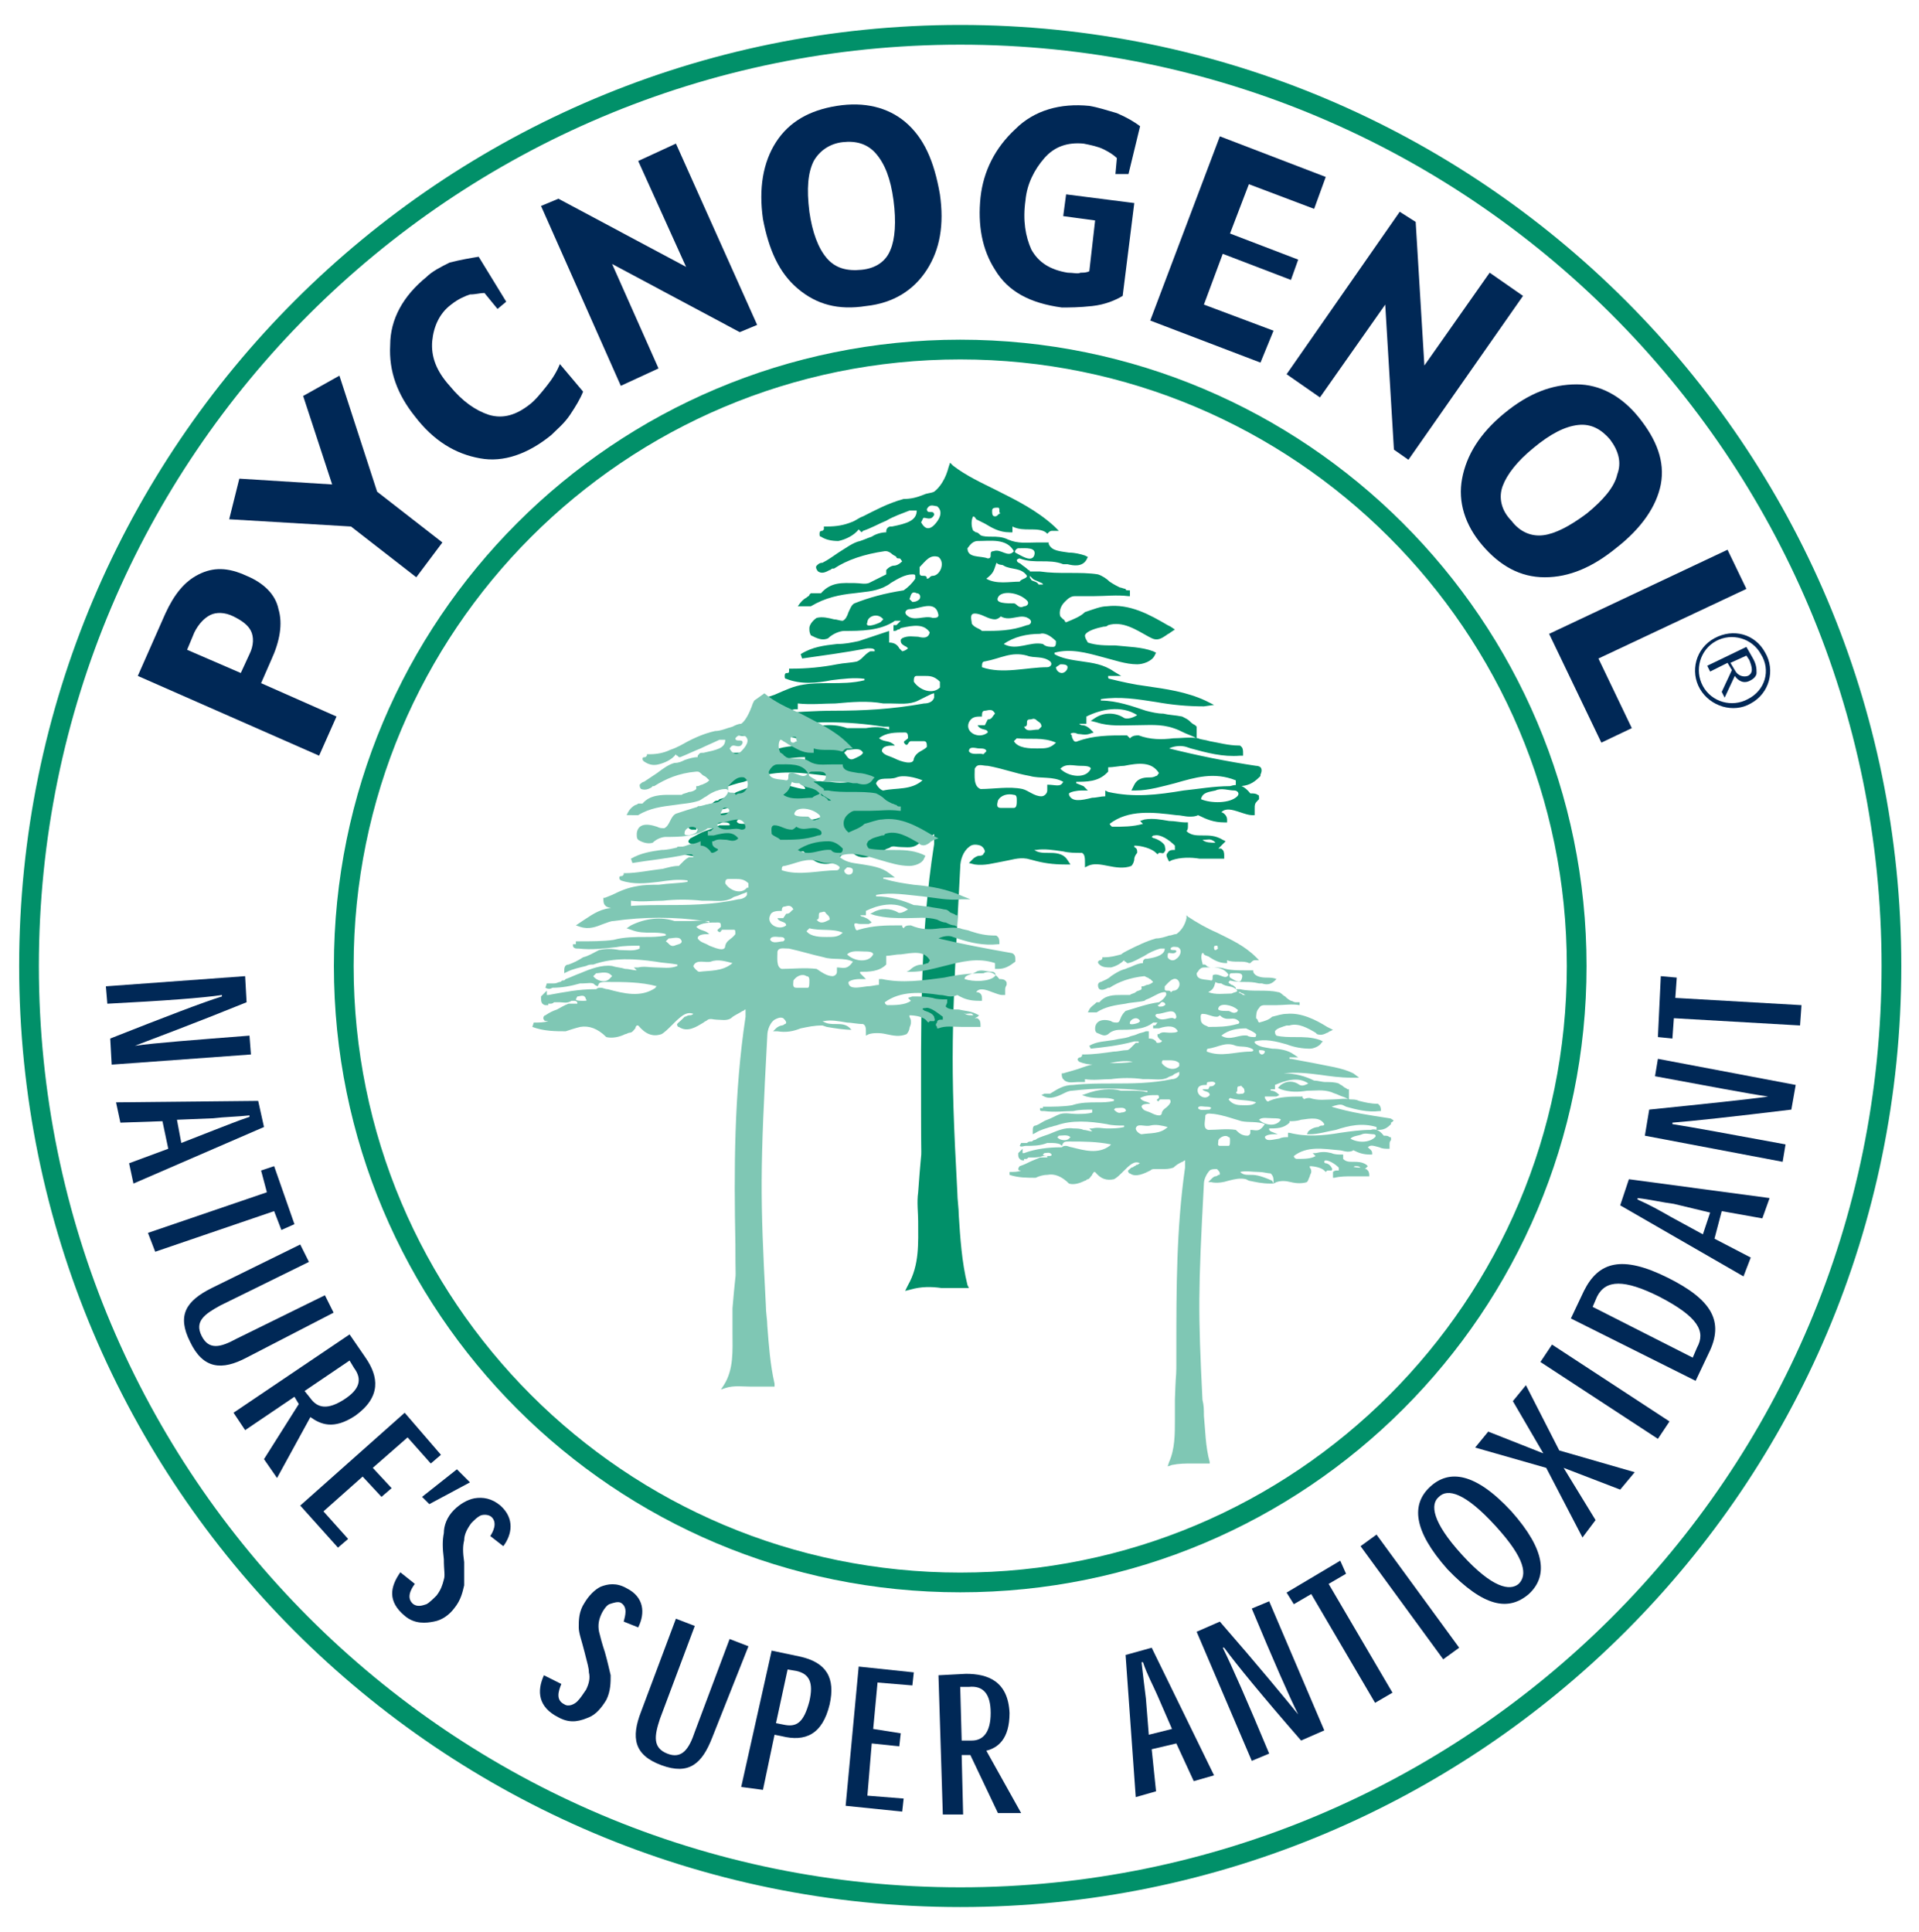
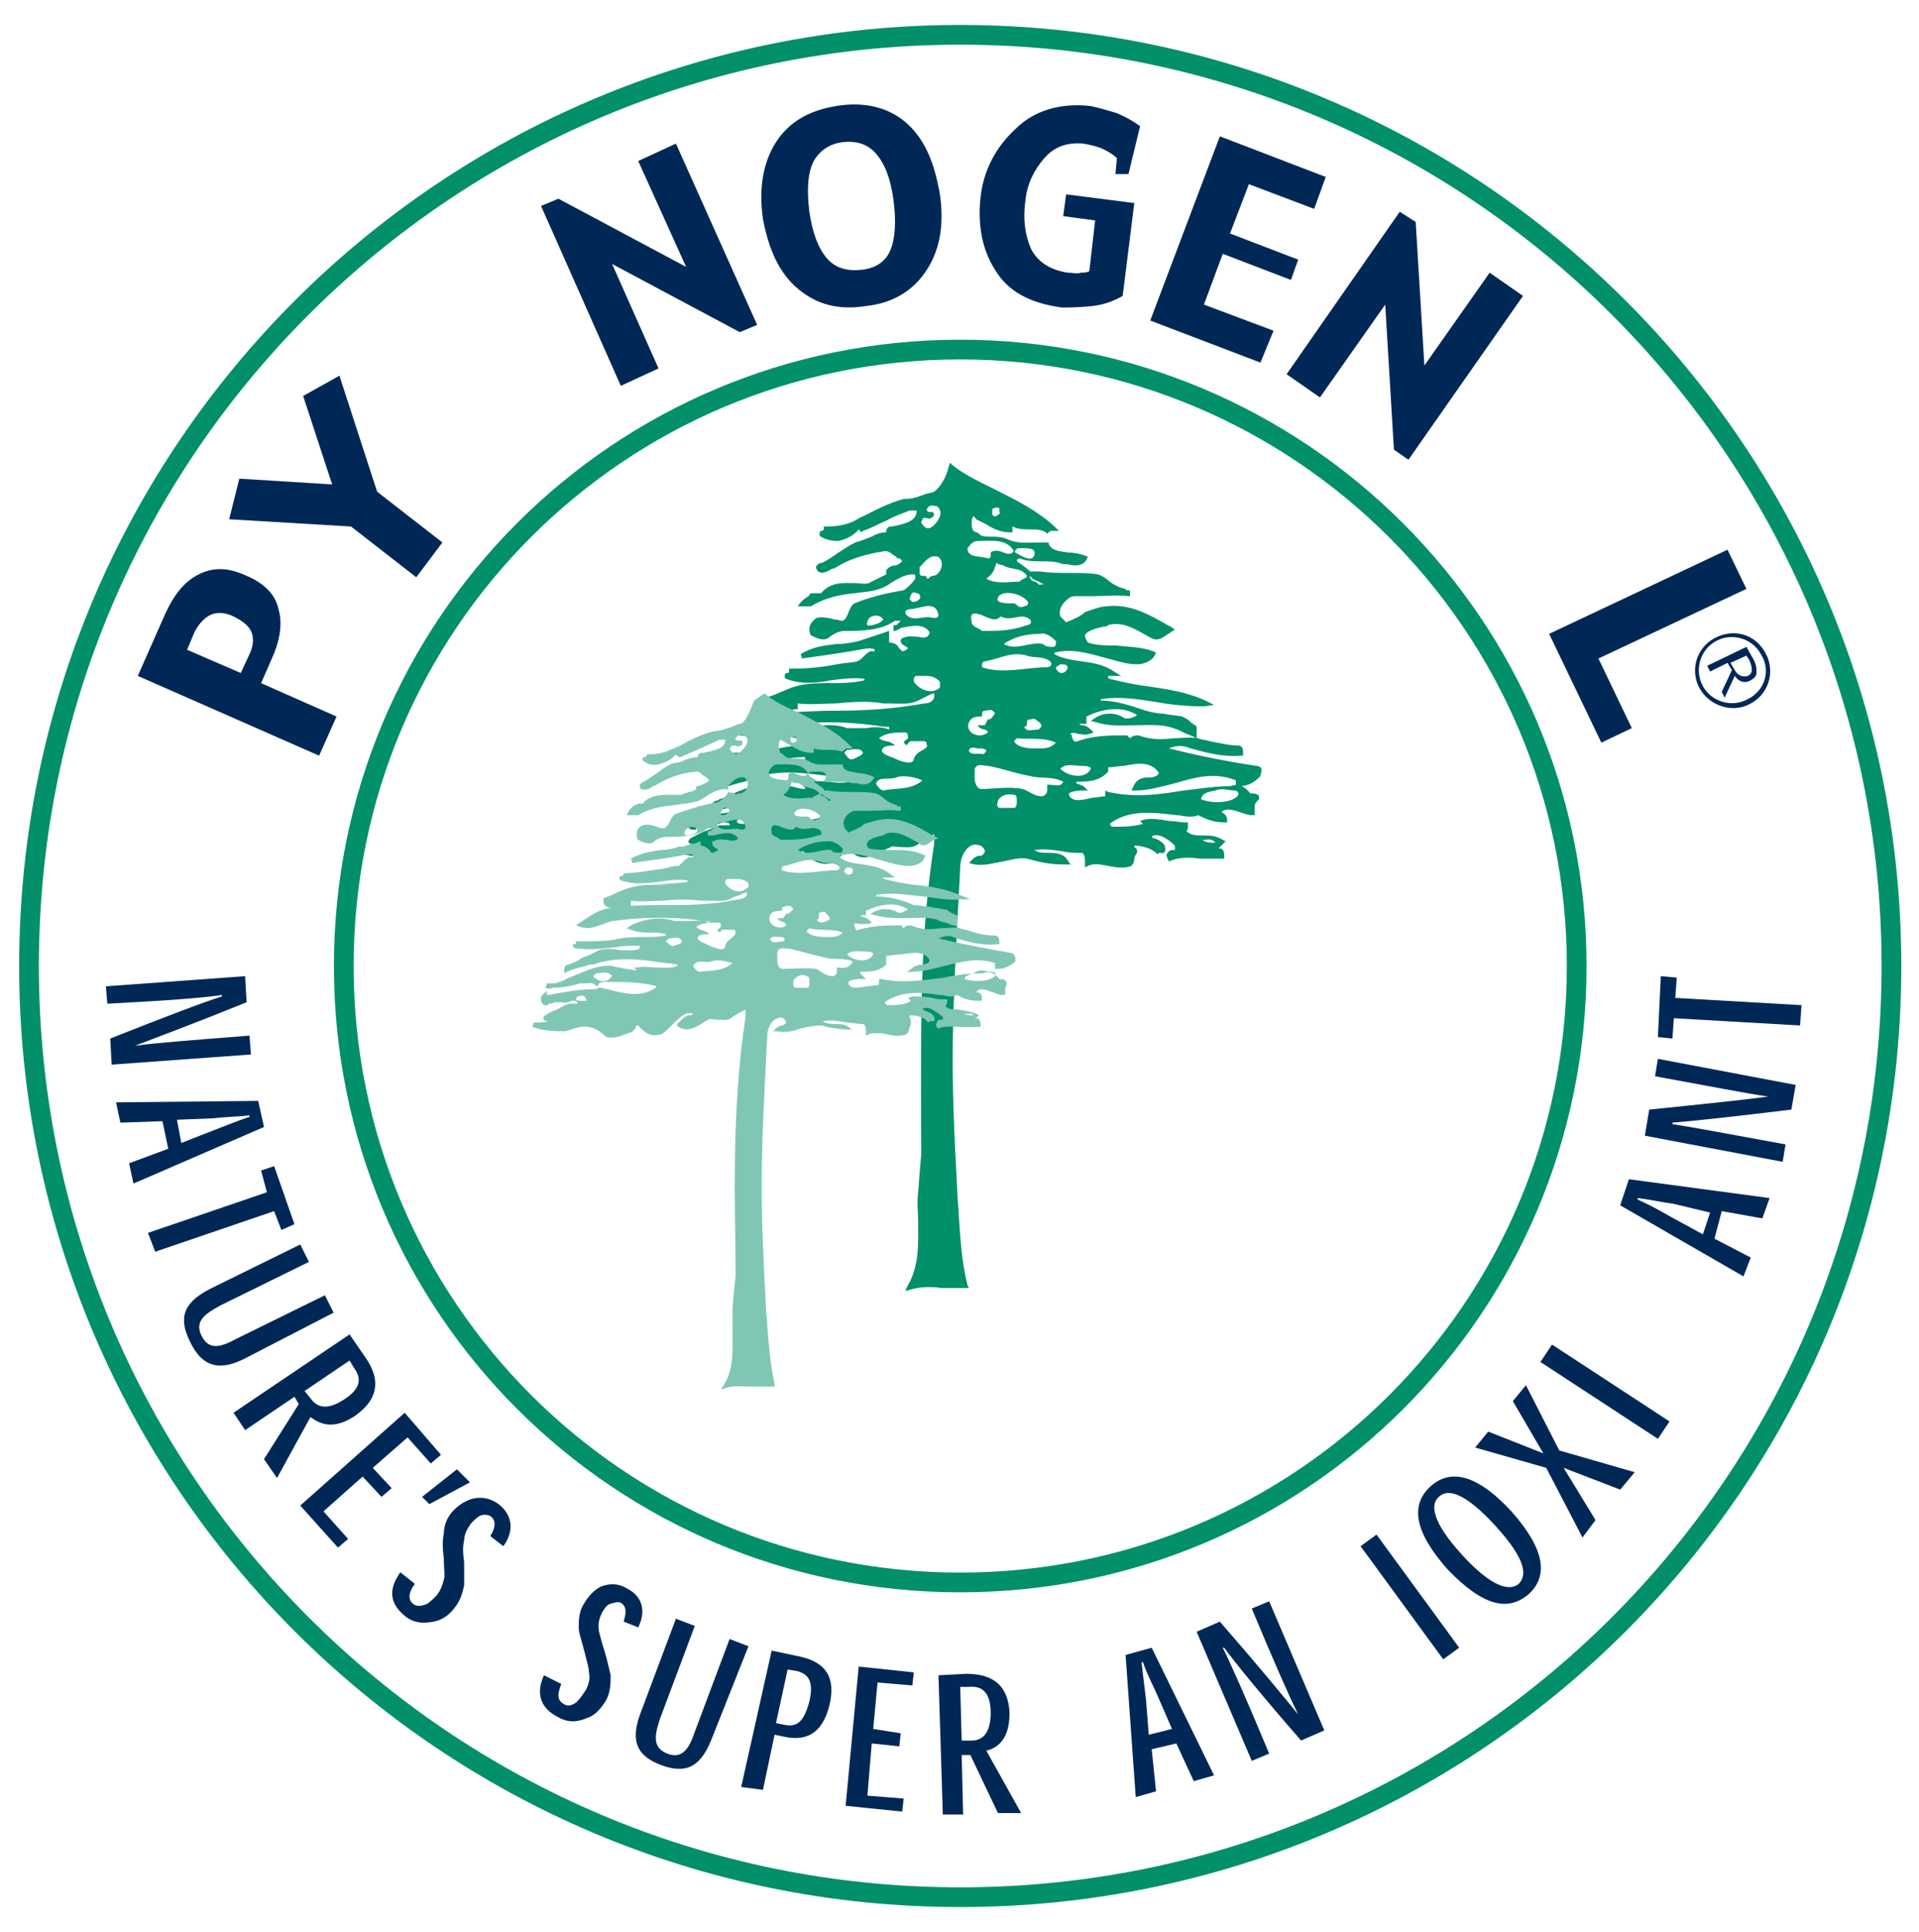
<svg xmlns="http://www.w3.org/2000/svg" version="1.1" id="圖層_1" x="0px" y="0px" viewBox="0 0 132.3 133.2" style="enable-background:new 0 0 132.3 133.2;" xml:space="preserve">
  <style type="text/css">
	.st0{fill:#019069;}
	.st1{fill:#7FC7B4;}
	.st2{fill:none;stroke:#019069;stroke-width:1.36;}
	.st3{fill:#002856;}
</style>
  <g>
    <g>
      <path class="st0" d="M86.9,52.9c0,0-0.1-0.1-0.3-0.1l0,0c-2-0.3-4-0.7-6-1.2c0.4-0.2,0.9-0.2,1.2-0.1c0,0,0.3,0.1,0.3,0.1    c1.1,0.3,2.2,0.6,3.4,0.5l0.2,0v-0.2c0-0.1,0-0.3-0.1-0.4c-0.1-0.1-0.1-0.1-0.2-0.1c-0.7,0-1.4-0.2-2-0.3    c-0.3-0.1-0.6-0.1-0.8-0.2c-0.6-0.1-1.2,0-1.7,0c-0.8,0.1-1.6,0.1-2.4-0.2l0,0h0c-0.2,0-0.4,0-0.6,0.2c0,0-0.1-0.1-0.1-0.1    l-0.1-0.1h-0.1c-1.1,0-2.2,0-3.3,0.4c-0.2,0.1-0.3,0-0.4-0.3c0-0.1,0-0.1-0.1-0.2c0.1-0.1,0.3-0.1,0.5,0c0.2,0,0.5,0.1,0.8,0    l0.3-0.1l-0.2-0.2c-0.2-0.2-0.4-0.3-0.6-0.3c-0.1,0-0.2-0.1-0.2-0.1c0.1,0,0.2,0,0.3,0h0.2v-0.2v-0.3c1-0.5,2.4-0.8,3.5-0.1    c-0.3,0.2-0.7,0.3-0.9,0.2l0,0c-0.6-0.4-1.4-0.4-2,0l-0.3,0.2l0.4,0.1c0.9,0.3,1.8,0.2,2.7,0.2c0.9,0,1.7-0.1,2.6,0.2    c0.3,0.1,0.5,0.2,0.7,0.3c0.2,0.1,0.5,0.2,0.7,0.3l0.2,0.1v-0.2v-0.5v-0.1l-0.1-0.1c-0.2-0.1-0.3-0.2-0.4-0.3    c-0.1-0.1-0.3-0.2-0.5-0.3l0,0l0,0c-0.5-0.1-0.9-0.1-1.3-0.2c-0.4,0-0.8-0.1-1.2-0.2c-0.9-0.3-2-0.7-3.1-0.7h0c0,0,0,0,0-0.1    c1.3-0.2,2.5,0,3.8,0.2c1.1,0.2,2.2,0.3,3.3,0.3l0.7-0.1l-0.6-0.3c-1.3-0.6-2.7-0.8-4.1-1c-0.8-0.1-1.7-0.3-2.5-0.5l0,0h0    c0,0-0.1,0-0.1-0.1c0,0,0-0.1,0-0.1c0,0,0.1,0,0.3,0h0.6l-0.5-0.3c-0.7-0.5-1.5-0.6-2.2-0.7c-0.7-0.1-1.4-0.2-1.9-0.5v-0.1    c1.1-0.3,2.2,0,3.3,0.3c0.8,0.2,1.6,0.5,2.4,0.5c0.4,0,1-0.2,1.2-0.6l0.1-0.2l-0.2-0.1c-0.8-0.3-1.7-0.3-2.6-0.4    c-0.7,0-1.3,0-1.9-0.2c-0.1-0.2-0.2-0.3-0.2-0.5c0.1-0.3,0.8-0.5,1.3-0.6c0.1,0,0.2,0,0.3-0.1c1-0.3,1.9,0.3,2.8,0.8l0.2,0.1    c0.4,0.2,0.7,0,1-0.2c0.1-0.1,0.2-0.1,0.3-0.2l0.3-0.2l-0.3-0.2l-0.2-0.1c-1.2-0.7-2.6-1.5-4.2-1.3c-0.4,0-0.9,0.2-1.5,0.4l0,0    l0,0c-0.3,0.3-0.8,0.5-1.3,0.7c-0.1,0-0.1-0.2-0.2-0.2c-0.1-0.1-0.1-0.1-0.2-0.2c-0.1-0.3,0-0.7,0.3-1c0.2-0.2,0.4-0.4,0.7-0.4    c0.4,0,0.9,0,1.3,0c0.8,0,1.6-0.1,2.4,0c0,0,0.1,0,0.1,0c0,0,0,0,0,0l0,0c0,0,0,0,0,0l0-0.4c0,0-0.1,0-0.1,0c-0.1,0-0.2,0-0.2-0.1    c-0.1,0-0.3-0.1-0.4-0.1c-0.2-0.1-0.4-0.2-0.7-0.4c-0.2-0.2-0.5-0.4-0.8-0.5l0,0h0c-0.6-0.1-1.3-0.1-2-0.1c-0.7,0-1.3,0-2-0.1    L71,39.4c0,0,0-0.1-0.1-0.1c-0.2-0.2-0.4-0.3-0.5-0.4c-0.1-0.1-0.3-0.1-0.3-0.3c0,0,0.1-0.1,0.2-0.1c0.5,0.2,1,0.2,1.5,0.2    c0.5,0,1,0,1.5,0.2l0,0h0c0.1,0,0.2,0,0.3,0c0.4,0.1,1,0.2,1.3-0.3l0.1-0.2l-0.2-0.1c-0.3-0.1-0.7-0.2-1.1-0.2    c-0.6-0.1-1.2-0.1-1.4-0.6l0-0.1h-0.1c-0.2,0-0.5,0-0.7,0c-0.7,0-1.3,0.1-2-0.2c-0.4-0.2-0.8-0.2-1.1-0.2c-0.3,0-0.6,0-0.8-0.1    c-0.1-0.1-0.2-0.2-0.3-0.2c-0.1,0-0.1-0.1-0.2-0.1c-0.2-0.4-0.1-0.9,0-1c0,0,0.1,0,0.2,0.2l0,0l0,0c0.2,0.1,0.4,0.2,0.6,0.3    c0.5,0.3,1,0.6,1.7,0.6h0.2v-0.2c0-0.1,0-0.1,0-0.2c0.4,0.2,0.8,0.2,1.2,0.2c0.4,0,0.8,0,1.1,0.2l0.1,0.1l0.1-0.1    c0.1-0.1,0.2-0.1,0.2-0.1H73l-0.3-0.3c-1.2-1.1-2.6-1.8-4-2.5c-1-0.5-2.1-1-3-1.7l-0.2-0.2l-0.1,0.3c-0.2,0.8-0.6,1.4-1,1.7    c-0.2,0.1-0.5,0.1-0.7,0.2c-0.5,0.2-0.9,0.3-1.4,0.3h0l0,0c-1.1,0.3-2,0.8-2.8,1.2c-0.3,0.1-0.5,0.3-0.8,0.4    c-0.5,0.2-1,0.3-1.7,0.3h-0.2v0.2c0,0,0,0-0.1,0.1c-0.1,0-0.2,0-0.2,0.2c0,0.1,0,0.2,0.1,0.2l0,0l0,0c0.3,0.2,0.7,0.3,1.2,0.3    c0.5-0.1,1.1-0.4,1.4-0.8c0,0,0.1,0.1,0.1,0.1l0.1,0.1l0.1-0.1c0.6-0.2,1.1-0.5,1.6-0.7c0.5-0.3,1.1-0.5,1.6-0.7    c0.1,0,0.2,0,0.3,0c0.1,0,0.2,0,0.2,0l0,0v0c0,0.7-0.7,0.9-1.7,1.1l-0.1,0l0,0c-0.2,0-0.3,0.2-0.3,0.3c0,0,0,0.1,0,0.1    c-0.3,0-0.7,0.1-1,0.3c-0.3,0.1-0.5,0.2-0.8,0.3c-0.5,0.1-1,0.5-1.5,0.8c-0.3,0.2-0.7,0.5-1.1,0.7c-0.2,0-0.3,0.1-0.4,0.2    c-0.1,0.1,0,0.3,0.1,0.4l0,0l0,0c0.3,0.2,0.6,0,0.8-0.1c0.1,0,0.1-0.1,0.2-0.1h0.1c0,0,0,0,0,0c0.9-0.6,2.1-1,3.5-1.2l0.1,0l0,0    c0.1,0,0.3,0.1,0.4,0.2c0.1,0.1,0.2,0.1,0.3,0.2c0,0.1,0.1,0.1,0.2,0.1c0.1,0,0.1,0.1,0.2,0.2c-0.2,0.2-0.4,0.3-0.6,0.3    c-0.1,0-0.3,0.1-0.4,0.2l-0.1,0.1v0.1c0,0.1,0,0.1,0,0.2h0l0,0c-0.2,0.1-0.4,0.2-0.6,0.3c-0.2,0.1-0.4,0.2-0.6,0.3    c-0.3,0.1-0.6,0-1,0c-0.8,0-1.6-0.1-2.3,0.7H56h-0.1l-0.1,0.1c0,0.1-0.1,0.1-0.2,0.2c-0.2,0.1-0.4,0.3-0.6,0.6L55,41.8h0.3h0.5    h0.1l0,0c1-0.6,2-0.8,3-0.9c0.7-0.1,1.3-0.1,2-0.4h0l0,0c0.2-0.1,0.4-0.2,0.5-0.3c0.5-0.3,1-0.6,1.5-0.6c0.1,0,0.2,0,0.2,0.1    c0,0,0,0.1,0,0.2c-0.2,0.3-0.5,0.6-0.8,0.8c-1.3,0.2-2.4,0.5-3.4,0.9l0,0l0,0c-0.2,0.1-0.3,0.4-0.4,0.6c-0.1,0.3-0.2,0.5-0.4,0.6    c-0.2,0-0.4-0.1-0.6-0.1c-0.4-0.1-0.8-0.2-1.2-0.1l0,0l0,0c-0.3,0.2-0.5,0.5-0.5,0.7c0,0.2,0,0.3,0.1,0.5l0,0l0,0    c0.4,0.2,0.8,0.4,1.2,0.2l0,0l0,0c0.3-0.3,0.8-0.5,1.1-0.5c1.1,0,2.5,0,3.5-0.7c0,0,0.1,0,0.1,0c0.2,0,0.2,0,0.3,0c0,0,0,0,0,0    c-0.1,0.1-0.2,0.2-0.3,0.3c-0.1,0-0.1,0-0.2,0l0,0.4c0.1,0,0.2,0,0.3-0.1c0.1,0,0.1,0,0.2-0.1c0.9-0.2,1.6-0.3,2,0.3    C64,44,63.7,44,63.3,43.9c-0.3,0-0.7-0.1-1.1,0.1l-0.1,0.1v0.1c0,0.2,0.2,0.3,0.4,0.4c0,0,0.1,0.1,0.1,0.1    c-0.1,0.1-0.3,0.2-0.4,0.2c-0.1-0.1-0.1-0.1-0.2-0.2c-0.1-0.2-0.3-0.4-0.7-0.4c0,0,0,0,0,0c0,0,0-0.3,0-0.4c0-0.1,0-0.1,0-0.2    v-0.2L61,43.6c-0.3,0.1-0.6,0.2-0.9,0.3c-0.3,0.1-0.6,0.2-0.9,0.3c-0.5,0.1-0.9,0.2-1.5,0.2c-0.9,0.1-1.7,0.2-2.5,0.7l0.1,0.3    c1.4-0.2,2.9-0.4,4.5-0.7c0,0,0.1,0,0.1,0c0.2,0,0.3,0,0.4,0.1c0,0.1,0,0.1,0,0.1H60h0l0,0c-0.2,0.1-0.4,0.3-0.5,0.4    c-0.1,0.1-0.2,0.2-0.4,0.3c-0.4,0.1-0.9,0.1-1.4,0.2c-1,0.2-2.1,0.3-3.1,0.3h-0.2v0.2c0,0,0,0.1-0.1,0.1c-0.1,0-0.2,0-0.2,0.2    c0,0.1,0,0.2,0.1,0.2l0,0l0,0c1,0.4,2.1,0.3,3.1,0.1c0.8-0.1,1.6-0.2,2.3-0.1l0,0h0c0,0,0,0,0,0c0,0,0,0,0,0.1    c-0.8,0.2-1.6,0.2-2.4,0.2c-0.6,0-1.2,0-1.8,0.1c-0.7,0.1-1.3,0.4-2,0.7l-0.6,0.2l-0.1,0.1c0,0,0,0.1,0,0.1c0,0.1,0,0.3,0.1,0.5    c0,0,0.1,0.1,0.2,0.1c0.4,0.3,0.9,0.2,1.3,0.1c0.2,0,0.4-0.1,0.5-0.1h0.2v-0.2c0-0.1,0-0.1,0-0.2c0.9,0.1,1.8,0,2.6,0    c1.1-0.1,2.2-0.2,3.3,0l0,0h0c0.2,0,0.4,0,0.5,0c0.6,0,1.3,0.1,1.9-0.2c0.2-0.1,0.4-0.2,0.6-0.3c0.2-0.1,0.4-0.2,0.5-0.2    c0,0,0,0.1,0,0.3c-0.1,0.3-0.4,0.4-0.7,0.4h0h0c-2.2,0.4-4.2,0.5-6.2,0.5c-1.3,0-2.7,0.1-4.1,0.2c-1,0-1.7,0.4-2.5,0.9l-0.3,0.2    l-0.3,0.2l0.3,0.1c0.7,0.3,1.3,0,1.9-0.2c0.3-0.1,0.6-0.2,0.9-0.3c2.5-0.4,5-0.4,7.5,0h0h0c0.1,0,0.1,0,0.2,0c0.1,0,0.1,0,0.2,0    c0,0,0,0,0,0c0,0.1,0,0.1,0,0.2c-0.5-0.2-1-0.2-1.6-0.1c-0.4,0-0.8,0-1.3,0c-1.1-0.4-2.4-0.2-3.5,0.4l-0.4,0.2l0.4,0.1    c0.6,0.2,1.1,0.2,1.7,0.2c0.4,0,0.8,0,1.2,0.1c0,0,0,0,0,0c0,0,0,0.1-0.1,0.1c0,0,0,0,0,0h0h0c-0.6,0.1-1.2,0.1-1.7,0.1    c-0.9,0-1.8,0-2.6,0.3c-0.9,0.2-2,0.2-2.8,0.2h-0.2v0.2c0,0,0,0,0,0c0,0-0.1,0-0.1,0l0,0h0h0c0,0-0.1,0-0.1,0l-0.1,0    c0,0,0,0.2,0,0.2c0,0.1,0.1,0.2,0.3,0.2c0,0,0.1,0,0.1,0c1.1,0.2,2.1,0,3.1-0.1c0.6-0.1,1.3-0.2,1.9-0.2c0,0,0,0.1,0,0.2    c-0.5,0.2-1.1,0.1-1.6,0.1c-0.6-0.1-1.1-0.1-1.7,0c-0.5,0.2-0.9,0.4-1.3,0.6c-0.4,0.2-0.8,0.4-1.2,0.6c-0.3,0-0.3,0.4-0.3,0.5v0.3    l0.3-0.1c0.5-0.2,1.1-0.4,1.6-0.5c0.2-0.1,0.4-0.1,0.6-0.2c1.7-0.7,3.5-0.4,5.2-0.2c0.6,0.1,1.2,0.2,1.8,0.2c0,0,0,0,0,0    c0,0,0,0.1,0.1,0.1c0,0,0,0,0,0c-0.6,0.2-1.2,0.2-1.8,0.1c-0.5,0-1-0.1-1.5,0L55.2,54l0.3,0.3l0,0.1c-0.3,0-0.6-0.1-1-0.2    c-0.4-0.1-0.7-0.2-1.1-0.2c-0.9-0.1-1.8,0.3-2.6,0.6c-0.4,0.2-0.8,0.4-1.2,0.5l0,0l0,0c-0.1,0.1-0.1,0.1-0.2,0.1    c-0.1,0-0.2,0.1-0.3,0.2c-0.1,0-0.3,0.1-0.4,0.1c-0.1,0-0.1,0-0.1,0.1c-0.2,0-0.3,0-0.5,0L48,55.9c0.2,0.1,0.4,0.1,0.6,0    c0.7,0,1.5-0.1,2.2-0.4c0.1,0,0.2,0,0.3,0c0.3,0,0.8-0.1,1,0.2l0.2,0.2l0.1-0.2c0.1-0.2,0.3-0.1,0.6-0.1c0.1,0,0.1,0,0.2,0    c1.4,0,2.8,0,4.1,0.3c0,0-0.1,0-0.1,0.1l0,0c-1.2,0.9-2.6,0.5-3.9,0.1C53,56,52.8,56,52.6,55.9l0,0h0c-0.1,0-0.3,0-0.4,0.1l0,0    l-0.1-0.1H52c-1.3,0-2.6,0.2-3.8,0.5c-0.1,0-0.1,0-0.2,0V56l-0.3,0.3l-0.2,0.2l-0.1,0.1v0.1c0,0.2,0,0.3,0.1,0.4    c0,0,0.1,0.1,0.2,0.1H48V57c0,0,0,0,0-0.1c0,0,0.1,0,0.1,0c0.1,0,0.2,0,0.3-0.1c0.1,0,0.3,0,0.4,0c0.3,0,0.6,0.1,1-0.1    c0,0,0.1,0,0.1,0c0.2,0,0.3,0,0.4,0.1c0,0.1,0,0.1,0,0.1h-0.7h0l0,0c-0.4,0.2-0.7,0.3-1,0.4c-0.3,0.1-0.6,0.3-1,0.5l0,0l0,0    c-0.1,0.1-0.2,0.2-0.1,0.3c0.1,0.1,0.2,0.1,0.3,0.1c-0.3,0.2-0.7,0.2-1.1,0.2l-0.1,0.3c0.9,0.4,1.9,0.4,2.8,0.4h0l0,0    c0.3-0.2,0.7-0.2,1.2-0.3c0.8-0.2,1.4,0.1,2.2,0.8l0,0l0,0c0.5,0.2,1.1-0.1,1.6-0.2c0.1,0,0.2-0.1,0.3-0.1c0.2,0,0.3-0.2,0.4-0.4    c0.1-0.1,0.1-0.2,0.2-0.2c0,0,0.1,0,0.1,0c0.6,0.7,1.2,1,2,0.8l0,0l0,0c0.3-0.2,0.6-0.5,0.9-0.8c0.7-0.7,1.2-1.2,1.8-0.9    c-0.1,0.1-0.2,0.1-0.4,0.2c-0.1,0-0.2,0.1-0.3,0.1l0,0l0,0c-0.1,0.1-0.1,0.1-0.2,0.2c-0.3,0.2-0.4,0.3-0.4,0.5    c0,0,0.1,0.1,0.1,0.1c0.7,0.5,1.5,0,2.1-0.3c0.1-0.1,0.3-0.1,0.4-0.2c0.2-0.1,0.4,0,0.7,0c0.4,0,0.8,0.1,1.2-0.2l0,0l0,0    c0.3-0.3,0.6-0.4,0.9-0.6c0.1,0,0.2-0.1,0.2-0.1c0,0.1,0,0.3,0,0.4c0,0.1,0,0.2,0,0.3c-1,6.3-0.9,12.7-0.9,18.8    c0,4.2,0.1,1-0.2,5.2c-0.1,0.7,0,1.4,0,2c0,1.5,0.1,3-0.7,4.4l-0.2,0.4l0.4-0.1c0.7-0.2,1.4-0.2,2.1-0.1c0.5,0,1.1,0,1.7,0l0.2,0    l-0.1-0.2c-0.4-1.6-0.5-3.3-0.6-4.8c0-0.5-0.1-1.1-0.1-1.6c-0.5-9.2-0.4-11.1,0.2-22.4c0-0.5,0.2-1.1,0.6-1.4    c0.2-0.2,0.5-0.2,0.8-0.1c0.2,0.1,0.3,0.3,0.3,0.4c0,0.1-0.1,0.1-0.1,0.2l0,0l0,0c-0.1,0.1-0.2,0.1-0.3,0.1    c-0.1,0-0.3,0.1-0.4,0.2l-0.3,0.3l0.4,0.1c0.7,0.1,1.3-0.1,1.9-0.2c0.6-0.1,1.1-0.3,1.7-0.2c0,0,0.4,0.1,0.4,0.1    c0.7,0.2,1.4,0.3,2.2,0.3h0.4l-0.2-0.3c-0.3-0.5-0.9-0.5-1.3-0.5c-0.4,0-0.7,0-1-0.2c0,0,0,0,0,0c0,0,0,0,0.1,0h0h0    c0.6-0.1,1.2,0,1.9,0.1c0.4,0.1,0.8,0.1,1.3,0.1c0.2,0.1,0.2,0.4,0.2,0.7v0.3l0.2-0.1c0.4-0.2,0.9-0.1,1.4,0    c0.5,0.1,1.1,0.2,1.6,0l0,0l0,0c0.1-0.1,0.2-0.3,0.2-0.5c0-0.1,0.1-0.3,0.2-0.4l0,0v0c0-0.2,0-0.3-0.2-0.4c0,0,0-0.1,0-0.1    c0.5,0,1.2,0.2,1.5,0.5l0.1,0.1l0.1-0.1c0,0,0.1,0,0.1,0c0.1,0,0.2,0.1,0.3-0.1c0.1-0.1,0-0.3,0-0.4c-0.1-0.2-0.4-0.4-0.7-0.5    c-0.1,0-0.2-0.1-0.2-0.1c0.1-0.1,0.1-0.1,0.2-0.1c0.4-0.1,1,0.3,1.4,0.7v0.3c0,0-0.1,0-0.1,0c-0.1,0-0.3,0-0.4,0.2    c-0.1,0.1-0.1,0.2,0,0.4l0.1,0.2l0.2-0.1c0.6-0.2,1.3-0.2,1.9-0.1c0.5,0,1,0,1.5,0l0.2,0v-0.2c0-0.1,0-0.3-0.1-0.4    c-0.1-0.1-0.1-0.1-0.2-0.1c0,0-0.1,0-0.1,0l0.1-0.1l0.2-0.2l0.2-0.2l-0.2-0.1c-0.5-0.3-0.9-0.3-1.4-0.3c-0.4,0-0.8,0-1.1-0.3    c0.1-0.1,0.1-0.2,0.1-0.4v-0.2h-0.2c-0.3,0-0.7-0.1-1.1-0.1c-0.6-0.1-1.1-0.2-1.7-0.1l-0.3,0.1l0.2,0.2l0,0    C78.1,57,77.4,57,76.7,57c-0.1,0-0.2-0.2-0.2-0.2c1.3-1,3-0.8,4.6-0.6c0.3,0,0.6,0.1,0.9,0.1c0.2,0,0.4,0,0.6-0.1    c0.6,0.3,1.1,0.5,1.8,0.5h0.2v-0.2c0-0.3-0.3-0.5-0.4-0.5c0,0,0,0,0,0c0.3-0.3,0.7-0.2,1.3,0c0.3,0.1,0.6,0.2,0.8,0.2h0.2v-0.2    c0-0.1,0-0.2,0-0.3c0-0.2,0-0.3,0.2-0.5l0.1-0.1V55c0-0.1,0-0.2-0.1-0.2c-0.1-0.1-0.3-0.1-0.5-0.1c-0.4-0.5-0.8-0.7-1.4-0.5    c-1.1,0-2.2,0.2-3.2,0.3c-1.8,0.3-3.4,0.5-5.2,0.1l-0.2-0.1v0.2c0,0.1,0,0.1,0,0.2c-0.3,0-0.6,0.1-0.9,0.1    c-0.8,0.2-1.4,0.3-1.6-0.2c0,0,0,0,0-0.1c0.1-0.1,0.5-0.2,0.9-0.2h0.4l-0.3-0.3L74.2,54c0,0,0-0.1,0-0.1c0.7,0,1.5,0,2.1-0.6    l0.1-0.1v-0.1c0-0.1,0-0.1,0-0.2c0.4,0,0.8-0.1,1.1-0.1c1-0.2,1.9-0.3,2.4,0.5c-0.1,0.1-0.1,0.2-0.2,0.2h0l0,0    c-0.2,0.1-0.3,0.1-0.5,0.1c-0.4,0-0.8,0.1-1,0.5L78,54.5h0.3c0.9,0,1.9-0.3,2.7-0.5c1.4-0.4,2.7-0.8,4.2-0.2l0,0h0    c0,0,0,0.1,0,0.2v0.2h0.2c0.6,0,1-0.2,1.4-0.6l0.1-0.1v-0.1C87,53.2,87,53,86.9,52.9z M68.8,35c0.2,0,0,0.4,0.2,0.4    c-0.2,0-0.2,0.2-0.4,0.2c-0.2,0-0.2-0.2-0.2-0.4C68.4,35,68.6,35,68.8,35z M60.7,42.9c-0.4,0.2-1.1,0.4-0.9,0    c0-0.4,0.7-0.7,1.1-0.2L60.7,42.9z M53.5,55c-0.4,0.4-1.1,0.2-1.3-0.2l0.2-0.2c0.4,0,0.9-0.2,1.3,0.2L53.5,55z M51.3,56.8    c-0.2,0-0.5,0-0.5-0.2l0.2-0.2c0.2,0,0.5-0.2,0.7,0.2C51.6,56.8,51.5,56.8,51.3,56.8z M58.9,52.3c-0.4,0.2-0.5-0.2-0.7-0.4    l0.2-0.2c0.4,0,0.9-0.2,1.1,0.2C59.4,52.1,59.1,52.2,58.9,52.3z M60.9,54.5c-0.2,0-0.5-0.4-0.5-0.5c0.2-0.5,0.9-0.2,1.4-0.4    c0.5-0.2,1.3,0,1.8,0.2C62.8,54.5,61.8,54.3,60.9,54.5z M63,52.3c0,0.5-0.9,0.2-1.3,0c-0.4-0.2-0.7-0.2-0.9-0.5    c0-0.4,0.5-0.4,0.9-0.4c-0.4-0.4-0.7-0.2-1.1-0.5c0.5-0.4,1.1-0.4,1.8-0.4c0.2,0,0.2,0.2,0.2,0.4c-0.2,0.2-0.4,0.2-0.2,0.4    c0.2,0.2,0.2-0.2,0.4-0.2c0.4,0,0.5,0,0.9,0c0.2,0,0.2,0.2,0.2,0.4C63.6,51.8,63.2,51.8,63,52.3z M63.7,35.7    c0.2,0,0.5,0.2,0.7-0.2c0-0.4-0.5,0-0.5-0.4c0.2-0.4,0.5-0.2,0.7-0.2c0.5,0.4,0.1,1-0.2,1.3c-0.4,0.4-0.7,0.2-0.9-0.2    C63.6,35.9,63.6,35.7,63.7,35.7z M63.2,40.9c0.2,0,0.3,0.2,0.2,0.4c-0.2,0.2-0.4,0.2-0.5,0.2l-0.2-0.2    C62.8,41.1,62.8,40.7,63.2,40.9z M62.5,42.4c-0.2-0.2,0-0.4,0.2-0.4c0.7,0,1.8-0.7,2,0.4c0,0.2-0.2,0.2-0.4,0.2    C63.7,42.4,63,42.9,62.5,42.4z M64.8,47.4c-0.5,0.5-1.4,0.2-1.8-0.4c0-0.2,0-0.4,0.2-0.4c0.2,0,0.4,0,0.5,0c0.4,0,0.7,0,1.1,0.4    V47.4z M64.3,39.7c-0.2,0-0.2,0.2-0.4,0.2c0-0.4-0.5,0-0.5-0.4c0-0.2,0-0.2,0-0.4c0.4-0.4,0.7-0.9,1.3-0.7    C65.2,38.8,64.8,39.7,64.3,39.7z M83,57.9c0.3,0,0.4-0.1,0.7,0.1l0.1,0.1c-0.3,0-0.7,0-0.9-0.2C82.9,57.9,82.9,57.9,83,57.9z     M83.8,54.5c0.4-0.2,0.9,0,1.3,0c0.2,0,0.4,0.2,0.2,0.4c-0.5,0.5-1.8,0.5-2.5,0.2C82.9,54.6,83.4,54.6,83.8,54.5z M73.1,45.8    c0.2,0,0.5,0,0.5,0.2c0,0.2-0.2,0.4-0.4,0.4c-0.2,0-0.4-0.2-0.4-0.4L73.1,45.8z M72.8,51.2c-0.4,0.4-0.7,0.4-1.3,0.4    c-0.5,0-1.3,0-1.6-0.5l0.2-0.2C71,51,71.9,50.8,72.8,51.2z M70.6,50.1c0.4,0,0-0.5,0.4-0.5c0.2,0,0.2-0.1,0.4,0    c0.2,0.2,0.4,0.2,0.4,0.5l-0.2,0.2C71.1,50.3,70.8,50.5,70.6,50.1z M72.2,46c-1.4,0-3.1,0.5-4.5,0c0-0.2,0-0.4,0.2-0.4    c1.1-0.2,1.8-0.7,2.9-0.4c0.5,0.2,1.1,0,1.6,0.4C72.6,45.8,72.4,46,72.2,46z M72.8,44.2c0,0.2,0,0.4-0.2,0.4c-0.2,0-0.5,0-0.7-0.2    c-0.9-0.2-1.8,0.5-2.7,0c0.7-0.5,1.6-0.7,2.5-0.7C72,43.6,72.4,43.8,72.8,44.2z M71,39.8c0,0,0-0.1,0-0.1l0.2,0.2    c0.1,0.1,0.2,0.1,0.4,0.2c0.2,0.1,0.3,0.1,0.3,0.2c0,0-0.1,0-0.3,0c-0.1-0.2-0.3-0.2-0.5-0.3C71.1,39.9,71,39.9,71,39.8    C71,39.8,71,39.8,71,39.8z M71,42.7c0.2,0.2,0,0.4-0.2,0.4c-1.1,0.4-2,0.4-3.1,0.4c-0.2-0.2-0.5-0.2-0.7-0.5    c0-0.2-0.2-0.7,0.2-0.7c0.5,0,0.9,0.4,1.4,0.4c0.2,0,0.4-0.2,0.4-0.2C69.7,42.9,70.4,42.2,71,42.7z M70.6,41.8    c-0.4,0.2-0.5-0.2-0.7-0.2c-0.5,0-1.3,0-1.1-0.4c0.2-0.5,1.4-0.4,2,0.2C71,41.6,70.8,41.8,70.6,41.8z M70.8,39.7    c0,0.2-0.4,0.2-0.5,0.4c-0.7,0-1.6,0.2-2.3-0.2c0.5-0.4,0.5-0.5,0.7-1.1c0.2,0.2,0.4,0.1,0.5,0.2C69.7,39.3,70.4,39.1,70.8,39.7z     M70.2,37.8c0.5,0,1.3-0.1,1.1,0.5c-0.2,0.5-0.9,0-1.3-0.2C69.9,38,70.1,37.8,70.2,37.8z M67.4,37.3c0.9,0,2-0.2,2.5,0.7    c-0.4,0.5-0.9-0.2-1.4,0c-0.4,0,0,0.5-0.4,0.5c-0.5-0.2-1.4,0-1.4-0.7C66.8,37.7,67,37.3,67.4,37.3z M66.8,49.8    c0.2-0.4,0.5-0.4,0.9-0.4c0-0.2,0-0.4,0.2-0.4c0.2,0,0.5-0.2,0.7,0.2c-0.2,0.2-0.2,0.4-0.5,0.4l-0.2,0.4c-0.2,0-0.4,0-0.5,0    c0.2,0.4,0.7,0.2,0.7,0.5C67.5,51,66.5,50.5,66.8,49.8z M66.8,51.8c0-0.4,0.5-0.2,0.7-0.2c0.2,0,0.5,0,0.5,0.2l-0.2,0.2    C67.5,51.9,67,52.1,66.8,51.8z M69.9,55.7c-0.4,0-0.5,0-0.9,0c-0.4,0-0.2-0.4-0.2-0.5c0.2-0.4,0.7-0.5,1.1-0.4    c0.2,0,0.2,0.2,0.2,0.4C70.1,55.4,70.1,55.7,69.9,55.7z M72.2,54.1c0,0,0,0.2,0,0.4c0,0.2-0.2,0.4-0.4,0.4c-0.5,0-0.9-0.4-1.3-0.5    c-0.9-0.2-2,0-2.9,0c-0.5-0.2-0.4-0.9-0.4-1.4c0.2-0.4,0.5-0.2,0.9-0.2c1.1,0.2,1.8,0.5,2.9,0.7c0.7,0.2,1.6,0,2.3,0.4    C73.1,54.3,72.8,54.1,72.2,54.1z M73.1,53c0.4-0.4,0.9-0.2,1.4-0.2c0.2,0,0.7,0,0.7,0.2C74.9,53.7,73.7,53.6,73.1,53z" />
      <path class="st1" d="M69.9,65.8c0,0-0.1-0.1-0.2-0.1l0,0c-1.7-0.3-3.3-0.6-5-1c0.4-0.2,0.8-0.2,1-0.1c0,0,0.3,0.1,0.3,0.1    c0.9,0.3,1.8,0.5,2.8,0.4l0.1,0v-0.1c0-0.1,0-0.3-0.1-0.4c-0.1-0.1-0.1-0.1-0.2-0.1c-0.6,0-1.1-0.1-1.7-0.3    c-0.2-0.1-0.5-0.1-0.7-0.2c-0.5-0.1-1,0-1.4,0c-0.7,0.1-1.3,0.1-2-0.2l0,0h0c-0.2,0-0.4,0-0.5,0.2c0,0-0.1-0.1-0.1-0.1l0-0.1H62    c-0.9,0-1.8,0-2.8,0.3c-0.2,0.1-0.2,0-0.3-0.3c0,0,0-0.1,0-0.1c0.1-0.1,0.2,0,0.4,0c0.2,0,0.4,0,0.6,0l0.2-0.1L60,63.5    c-0.2-0.2-0.3-0.2-0.5-0.3c-0.1,0-0.1,0-0.2-0.1c0.1,0,0.1,0,0.2,0h0.2V63v-0.2c0.8-0.4,2-0.7,2.9-0.1c-0.3,0.2-0.6,0.3-0.7,0.2    l0,0c-0.5-0.3-1.2-0.3-1.7,0L60,63l0.3,0.1c0.8,0.2,1.5,0.2,2.2,0.2c0.7,0,1.4-0.1,2.1,0.1c0.2,0.1,0.4,0.2,0.6,0.2    c0.2,0.1,0.4,0.2,0.6,0.2l0.2,0.1v-0.2v-0.5v-0.1l-0.1,0c-0.1-0.1-0.2-0.1-0.4-0.2c-0.1-0.1-0.2-0.2-0.4-0.2l0,0l0,0    c-0.4-0.1-0.7-0.1-1.1-0.2c-0.3,0-0.7-0.1-1-0.1c-0.7-0.3-1.6-0.6-2.6-0.6h0c0,0,0,0,0-0.1c1.1-0.2,2.1,0,3.2,0.1    c0.9,0.1,1.8,0.3,2.7,0.2l0.6,0l-0.5-0.2c-1.1-0.5-2.2-0.7-3.4-0.8c-0.7-0.1-1.4-0.2-2-0.4l0,0h0c0,0-0.1,0-0.1,0c0,0,0-0.1,0-0.1    c0,0,0.1,0,0.3,0h0.5l-0.4-0.3c-0.5-0.4-1.2-0.5-1.8-0.6c-0.6-0.1-1.1-0.1-1.6-0.5V59c0.9-0.3,1.8,0,2.8,0.3    c0.7,0.2,1.3,0.4,2,0.4c0.4,0,0.9-0.2,1-0.5l0.1-0.2l-0.2-0.1c-0.7-0.3-1.4-0.3-2.1-0.3c-0.6,0-1.1,0-1.6-0.1    c-0.1-0.1-0.2-0.3-0.1-0.4c0.1-0.3,0.7-0.4,1-0.5c0.1,0,0.2,0,0.2-0.1c0.8-0.3,1.6,0.2,2.3,0.6l0.1,0.1c0.3,0.2,0.6,0,0.8-0.2    c0.1,0,0.1-0.1,0.2-0.1l0.3-0.1l-0.2-0.1l-0.2-0.1c-1-0.6-2.2-1.3-3.5-1.1c-0.3,0-0.8,0.2-1.2,0.3l0,0l0,0    c-0.3,0.3-0.7,0.4-1.1,0.6c0,0-0.1-0.1-0.2-0.2c0-0.1-0.1-0.1-0.1-0.2c-0.1-0.3,0-0.6,0.2-0.8c0.2-0.2,0.4-0.3,0.5-0.3    c0.4,0,0.7,0,1.1,0c0.7,0,1.3-0.1,2,0c0,0,0,0,0.1,0c0,0,0,0,0,0l0,0c0,0,0,0,0,0l0-0.3c0,0-0.1,0-0.1,0c-0.1,0-0.1,0-0.2-0.1    c-0.1,0-0.2-0.1-0.3-0.1c-0.2-0.1-0.4-0.2-0.5-0.3c-0.2-0.2-0.4-0.3-0.6-0.4l0,0l0,0c-0.5-0.1-1.1-0.1-1.7-0.1    c-0.5,0-1.1,0-1.6-0.1l-0.3,0c0,0,0,0,0-0.1c-0.1-0.1-0.3-0.2-0.4-0.3c-0.1-0.1-0.2-0.1-0.3-0.2c0,0,0.1-0.1,0.2-0.1    c0.4,0.1,0.9,0.1,1.3,0.1c0.4,0,0.8,0,1.2,0.1l0,0h0c0.1,0,0.2,0,0.3,0c0.3,0.1,0.8,0.2,1.1-0.3l0.1-0.1l-0.2-0.1    c-0.3-0.1-0.6-0.2-0.9-0.2c-0.5-0.1-1-0.1-1.1-0.5l0-0.1h-0.1c-0.2,0-0.4,0-0.6,0c-0.6,0-1.1,0.1-1.6-0.2    c-0.3-0.2-0.6-0.2-0.9-0.2c-0.3,0-0.5,0-0.7-0.1c-0.1-0.1-0.2-0.1-0.2-0.2c-0.1,0-0.1-0.1-0.2-0.1c-0.2-0.4-0.1-0.8,0-0.9    c0,0,0.1,0,0.2,0.1l0,0l0,0c0.2,0.1,0.3,0.2,0.5,0.3c0.4,0.2,0.8,0.5,1.4,0.5h0.2v-0.2c0,0,0-0.1,0-0.1c0.3,0.1,0.6,0.1,1,0.1    c0.3,0,0.6,0,0.9,0.1l0.1,0l0.1-0.1c0,0,0.1-0.1,0.2-0.1h0.4l-0.3-0.3c-1-1-2.2-1.5-3.3-2.1c-0.9-0.4-1.8-0.8-2.5-1.4L52,48.3    l-0.1,0.2c-0.2,0.6-0.5,1.2-0.8,1.4c-0.2,0-0.4,0.1-0.6,0.2c-0.4,0.1-0.8,0.3-1.2,0.3h0l0,0c-0.9,0.2-1.7,0.6-2.4,1    c-0.2,0.1-0.4,0.2-0.7,0.3c-0.4,0.2-0.9,0.3-1.4,0.3h-0.2v0.1c0,0,0,0-0.1,0.1c-0.1,0-0.2,0-0.2,0.1c0,0.1,0,0.1,0.1,0.2l0,0l0,0    c0.3,0.2,0.6,0.3,1,0.2c0.4-0.1,0.9-0.3,1.2-0.7c0,0,0,0.1,0.1,0.1l0.1,0.1l0.1,0c0.5-0.2,0.9-0.4,1.4-0.6    c0.4-0.2,0.9-0.4,1.3-0.6c0.1,0,0.2,0,0.2,0c0.1,0,0.1,0,0.2,0l0,0v0c0,0.6-0.6,0.7-1.5,0.9l-0.1,0l0,0c-0.2,0-0.2,0.1-0.3,0.2    c0,0,0,0.1,0,0.1c-0.3,0-0.6,0.1-0.9,0.2c-0.2,0.1-0.4,0.2-0.7,0.2c-0.4,0.1-0.8,0.4-1.2,0.7c-0.3,0.2-0.6,0.4-0.9,0.6    c-0.1,0-0.2,0.1-0.3,0.2c0,0.1,0,0.2,0.1,0.3l0,0l0,0c0.3,0.1,0.5,0,0.7-0.1c0,0,0.1-0.1,0.1-0.1h0.1c0,0,0,0,0,0    c0.8-0.5,1.7-0.9,2.9-1l0.1,0l0,0c0.1,0,0.2,0.1,0.3,0.2c0.1,0.1,0.2,0.1,0.3,0.2c0,0,0.1,0.1,0.1,0.1c0,0,0.1,0.1,0.1,0.1    c-0.2,0.2-0.3,0.2-0.5,0.3c-0.1,0-0.2,0.1-0.3,0.1l-0.1,0v0.1c0,0,0,0.1,0,0.1h0l0,0c-0.1,0.1-0.3,0.2-0.5,0.2    c-0.2,0.1-0.4,0.1-0.5,0.2c-0.3,0-0.5,0-0.8,0c-0.6,0-1.4,0-1.9,0.6h-0.2h-0.1l0,0c0,0-0.1,0.1-0.2,0.1c-0.2,0.1-0.4,0.3-0.5,0.5    l-0.1,0.2h0.2H44h0l0,0c0.8-0.5,1.7-0.6,2.5-0.7c0.6-0.1,1.1-0.1,1.7-0.3l0,0l0,0c0.2-0.1,0.3-0.2,0.5-0.3    c0.4-0.3,0.9-0.5,1.3-0.5c0.1,0,0.1,0,0.2,0.1c0,0,0,0.1,0,0.1c-0.1,0.3-0.4,0.5-0.7,0.7c-1.1,0.2-2,0.5-2.9,0.8l0,0l0,0    c-0.2,0.1-0.3,0.3-0.4,0.5c-0.1,0.2-0.2,0.4-0.4,0.5c-0.2,0-0.3,0-0.5-0.1c-0.3-0.1-0.7-0.2-1-0.1l0,0l0,0    c-0.3,0.1-0.4,0.4-0.4,0.6c0,0.2,0,0.3,0.1,0.4l0,0l0,0c0.3,0.2,0.7,0.3,1,0.2l0,0l0,0c0.3-0.3,0.7-0.4,0.9-0.4    c0.9,0,2.1,0,2.9-0.6c0,0,0.1,0,0.1,0c0.1,0,0.2,0,0.3,0c0,0,0,0,0,0c-0.1,0.1-0.2,0.2-0.2,0.2c-0.1,0-0.1,0-0.2,0l0,0.3    c0.1,0,0.2,0,0.2,0c0.1,0,0.1,0,0.2,0c0.8-0.2,1.3-0.3,1.7,0.2c-0.2,0.2-0.4,0.2-0.8,0.1c-0.3,0-0.6-0.1-0.9,0.1l-0.1,0v0.1    c0,0.2,0.1,0.3,0.3,0.4c0,0,0.1,0,0.1,0.1c-0.1,0.1-0.3,0.2-0.4,0.2c-0.1,0-0.1-0.1-0.2-0.2c-0.1-0.1-0.3-0.3-0.6-0.3c0,0,0,0,0,0    c0,0,0-0.2,0-0.3c0-0.1,0-0.1,0-0.2v-0.2L48.3,58c-0.2,0.1-0.5,0.2-0.7,0.2c-0.3,0.1-0.5,0.2-0.8,0.2c-0.4,0.1-0.8,0.2-1.2,0.2    c-0.7,0.1-1.4,0.2-2.1,0.6l0.1,0.3c1.2-0.2,2.4-0.3,3.8-0.6c0,0,0.1,0,0.1,0c0.2,0,0.2,0,0.3,0.1c0,0,0,0.1,0,0.1h-0.3h0l0,0    c-0.2,0.1-0.3,0.2-0.4,0.3c-0.1,0.1-0.2,0.2-0.3,0.3c-0.4,0-0.7,0.1-1.1,0.2c-0.9,0.1-1.8,0.3-2.6,0.3h-0.1v0.1c0,0,0,0-0.1,0.1    c-0.1,0-0.2,0-0.2,0.1c0,0.1,0,0.1,0.1,0.2l0,0l0,0c0.9,0.3,1.7,0.2,2.6,0.1c0.7-0.1,1.3-0.2,2-0.1l0,0h0c0,0,0,0,0,0    c0,0,0,0,0,0.1c-0.6,0.1-1.3,0.1-2,0.2c-0.5,0-1,0-1.5,0.1c-0.6,0.1-1.1,0.3-1.7,0.6l-0.5,0.2l-0.1,0v0.1c0,0.1,0,0.3,0.1,0.4    c0,0,0.1,0.1,0.1,0.1c0.4,0.2,0.8,0.1,1.1,0.1c0.2,0,0.3-0.1,0.4-0.1h0.2v-0.2c0,0,0-0.1,0-0.2c0.7,0.1,1.5,0,2.2,0    c0.9-0.1,1.8-0.1,2.7,0h0h0c0.1,0,0.3,0,0.5,0c0.5,0,1.1,0.1,1.6-0.2c0.1-0.1,0.3-0.1,0.5-0.2c0.2-0.1,0.3-0.1,0.5-0.2    c0,0,0,0.1,0,0.2c-0.1,0.2-0.4,0.3-0.6,0.3h0h0c-1.8,0.4-3.5,0.4-5.2,0.4c-1.1,0-2.2,0-3.4,0.2c-0.8,0-1.4,0.4-2,0.8l-0.3,0.2    l-0.3,0.2l0.3,0.1c0.6,0.2,1.1,0,1.6-0.2c0.3-0.1,0.5-0.2,0.7-0.2c2.1-0.3,4.2-0.3,6.3,0h0h0c0.1,0,0.1,0,0.2,0c0,0,0.1,0,0.1,0    c0,0,0,0,0,0c0,0,0,0.1,0,0.1c-0.4-0.2-0.9-0.1-1.3-0.1c-0.3,0-0.7,0-1.1,0c-0.9-0.3-2-0.2-3,0.3l-0.3,0.2l0.3,0.1    c0.5,0.2,0.9,0.2,1.4,0.2c0.3,0,0.7,0,1,0.1c0,0,0,0,0,0c0,0,0,0.1,0,0.1c0,0,0,0,0,0h0h0c-0.5,0.1-1,0.1-1.4,0.1    c-0.7,0-1.5,0-2.2,0.2c-0.7,0.1-1.6,0.1-2.4,0.1h-0.2v0.2c0,0,0,0,0,0c0,0-0.1,0-0.1,0l0,0h0h0c0,0,0,0,0,0l-0.1,0    c0,0,0,0.1,0,0.1c0,0.1,0.1,0.2,0.3,0.2c0,0,0,0,0.1,0c0.9,0.1,1.7,0,2.6-0.1c0.5-0.1,1.1-0.1,1.6-0.1c0,0,0,0.1,0,0.2    c-0.4,0.2-0.9,0.1-1.4,0.1c-0.5-0.1-0.9-0.1-1.4,0c-0.4,0.2-0.7,0.4-1.1,0.5c-0.3,0.2-0.7,0.4-1,0.5c-0.3,0-0.3,0.3-0.3,0.4v0.2    l0.2-0.1c0.4-0.2,0.9-0.3,1.3-0.4c0.2-0.1,0.3-0.1,0.5-0.1c1.4-0.5,2.9-0.4,4.3-0.2c0.5,0.1,1,0.1,1.5,0.2c0,0,0,0,0,0    c0,0,0,0,0,0.1c0,0,0,0,0,0c-0.5,0.2-1,0.1-1.5,0.1c-0.4,0-0.8-0.1-1.2,0l-0.3,0l0.2,0.2l0,0c-0.3,0-0.5-0.1-0.8-0.1    c-0.3-0.1-0.6-0.1-0.9-0.2c-0.7-0.1-1.5,0.2-2.2,0.5c-0.3,0.1-0.7,0.3-1,0.4l0,0l0,0c-0.1,0.1-0.1,0.1-0.2,0.1    c-0.1,0-0.1,0.1-0.2,0.1c-0.1,0-0.2,0.1-0.4,0.1c0,0-0.1,0-0.1,0c-0.1,0-0.3,0-0.4,0l-0.1,0.3c0.2,0.1,0.3,0.1,0.5,0    c0.6,0,1.2-0.1,1.9-0.3c0.1,0,0.1,0,0.2,0c0.3,0,0.7-0.1,0.8,0.1l0.2,0.1l0.1-0.2c0.1-0.1,0.3-0.1,0.5-0.1c0.1,0,0.1,0,0.1,0    c1.1,0,2.3,0,3.4,0.3c0,0-0.1,0-0.1,0.1l0,0c-1,0.7-2.2,0.4-3.3,0.1c-0.2,0-0.3-0.1-0.5-0.1l0,0h0c-0.1,0-0.2,0-0.3,0.1l0,0l0,0    h-0.1c-1.1,0-2.1,0.2-3.2,0.4c0,0-0.1,0-0.1,0v-0.3l-0.3,0.3l-0.1,0.1l0,0v0.1c0,0.1,0,0.3,0.1,0.4c0,0,0.1,0.1,0.2,0.1h0.2v-0.1    c0,0,0,0,0,0c0,0,0.1,0,0.1,0c0.1,0,0.2,0,0.3-0.1c0.1,0,0.2,0,0.4,0c0.2,0,0.5,0.1,0.8-0.1c0,0,0.1,0,0.1,0c0.2,0,0.2,0,0.3,0.1    c0,0,0,0.1,0,0.1h-0.6h0l0,0c-0.3,0.1-0.6,0.3-0.8,0.4c-0.3,0.1-0.5,0.2-0.8,0.4l0,0l0,0c-0.1,0-0.2,0.2-0.1,0.3    c0,0.1,0.2,0.1,0.3,0.1c-0.3,0.1-0.6,0.1-1,0.1l-0.1,0.3c0.8,0.3,1.6,0.3,2.3,0.3h0l0,0c0.3-0.1,0.6-0.2,1-0.3    c0.6-0.1,1.2,0.1,1.8,0.7l0,0l0,0c0.4,0.1,0.9,0,1.3-0.2c0.1,0,0.2-0.1,0.3-0.1c0.2,0,0.3-0.2,0.4-0.3c0-0.1,0.1-0.2,0.1-0.2    c0,0,0.1,0,0.1,0c0.5,0.6,1,0.8,1.6,0.6l0,0l0,0c0.2-0.1,0.5-0.4,0.7-0.6c0.6-0.6,1-1,1.5-0.8c-0.1,0.1-0.2,0.1-0.3,0.1    c-0.1,0-0.2,0.1-0.3,0.1l0,0l0,0c0,0-0.1,0.1-0.2,0.2c-0.2,0.2-0.4,0.3-0.3,0.4c0,0,0,0.1,0.1,0.1c0.6,0.4,1.2,0,1.7-0.3    c0.1-0.1,0.2-0.1,0.3-0.2c0.2-0.1,0.4,0,0.6,0c0.3,0,0.7,0.1,1-0.1l0,0l0,0c0.2-0.2,0.5-0.3,0.8-0.5c0.1,0,0.1-0.1,0.2-0.1    c0,0,0,0.2,0,0.3c0,0.1,0,0.2,0,0.2c-0.8,5.3-0.8,10.6-0.7,15.7c0,3.5,0.1,0.8-0.2,4.4c0,0.6,0,1.1,0,1.7c0,1.2,0.1,2.5-0.6,3.6    l-0.2,0.3l0.3-0.1c0.6-0.2,1.2-0.1,1.8-0.1c0.4,0,0.9,0,1.4,0l0.2,0l0-0.2c-0.3-1.3-0.4-2.7-0.5-4c0-0.4-0.1-0.9-0.1-1.4    c-0.4-7.6-0.4-9.3,0.1-18.6c0-0.4,0.2-0.9,0.5-1.1c0.2-0.1,0.4-0.2,0.6-0.1c0.1,0.1,0.2,0.2,0.2,0.3c0,0.1-0.1,0.1-0.1,0.1l0,0    l0,0c0,0-0.1,0.1-0.2,0.1c-0.1,0-0.3,0.1-0.4,0.2l-0.2,0.2l0.3,0c0.6,0.1,1.1,0,1.6-0.2c0.5-0.1,0.9-0.2,1.5-0.2    c0,0,0.3,0.1,0.3,0.1c0.6,0.1,1.2,0.2,1.8,0.2h0.3L58.7,71c-0.3-0.4-0.7-0.4-1.1-0.4c-0.3,0-0.6,0-0.9-0.2c0,0,0,0,0,0    c0,0,0,0,0.1,0h0h0c0.5-0.1,1,0,1.6,0.1c0.3,0,0.7,0.1,1.1,0.1c0.2,0.1,0.2,0.3,0.2,0.6v0.2l0.2-0.1c0.3-0.1,0.8-0.1,1.2,0    c0.5,0.1,0.9,0.2,1.4,0l0,0l0,0c0.1-0.1,0.2-0.3,0.2-0.4c0-0.1,0.1-0.2,0.1-0.4l0,0v0c0-0.2,0-0.2-0.1-0.4c0,0,0-0.1,0-0.1    c0.4,0,1,0.1,1.2,0.4l0.1,0.1l0.1-0.1c0,0,0.1,0,0.1,0c0.1,0,0.2,0,0.2,0c0.1-0.1,0-0.2,0-0.3c-0.1-0.2-0.3-0.3-0.6-0.4    c-0.1,0-0.1-0.1-0.2-0.1c0-0.1,0.1-0.1,0.2-0.1c0.3-0.1,0.8,0.3,1.2,0.6v0.2c0,0-0.1,0-0.1,0c-0.1,0-0.3,0-0.3,0.2    c-0.1,0.1-0.1,0.2,0,0.3l0,0.1l0.1,0c0.5-0.2,1-0.1,1.6-0.1c0.4,0,0.8,0,1.2,0l0.1,0v-0.1c0-0.1,0-0.3-0.1-0.4    c-0.1-0.1-0.1-0.1-0.2-0.1c0,0-0.1,0-0.1,0l0,0l0.2-0.1l0.1-0.1l-0.2-0.1c-0.4-0.2-0.8-0.2-1.2-0.3c-0.4,0-0.7,0-0.9-0.2    c0-0.1,0.1-0.2,0.1-0.3v-0.2h-0.1c-0.3,0-0.6,0-0.9-0.1c-0.5-0.1-0.9-0.1-1.4-0.1l-0.3,0.1l0.2,0.2l0,0c-0.4,0.3-1.1,0.3-1.6,0.3    c-0.1,0-0.2-0.1-0.2-0.2c1.1-0.8,2.5-0.7,3.8-0.5c0.3,0,0.5,0.1,0.7,0.1c0.1,0,0.3,0,0.5-0.1c0.5,0.3,0.9,0.4,1.5,0.4h0.2v-0.2    c0-0.3-0.2-0.4-0.4-0.4c0,0,0,0,0,0c0.2-0.3,0.6-0.2,1.1,0c0.3,0.1,0.5,0.2,0.7,0.2h0.2v-0.1c0-0.1,0-0.2,0-0.2    c0-0.2,0-0.2,0.1-0.4l0,0v-0.1c0-0.1,0-0.1-0.1-0.2c-0.1-0.1-0.3-0.1-0.4-0.1c-0.3-0.4-0.7-0.6-1.1-0.4c-0.9,0-1.8,0.1-2.7,0.3    c-1.5,0.2-2.9,0.4-4.3,0.1l-0.2,0v0.2c0,0,0,0.1,0,0.2c-0.2,0-0.5,0.1-0.8,0.1c-0.7,0.1-1.2,0.2-1.3-0.2c0,0,0,0,0-0.1    c0.1-0.1,0.4-0.2,0.8-0.2h0.4l-0.3-0.3l-0.1-0.1c0,0,0-0.1,0-0.1c0.6,0,1.3,0,1.8-0.5l0,0V66c0,0,0-0.1,0-0.1c0.3,0,0.6-0.1,1-0.1    c0.8-0.1,1.6-0.3,2,0.4c0,0.1-0.1,0.1-0.1,0.2h0l0,0c-0.1,0-0.3,0.1-0.4,0.1c-0.3,0-0.6,0.1-0.9,0.4L62.5,67h0.3    c0.8,0,1.5-0.2,2.3-0.4c1.2-0.3,2.3-0.6,3.5-0.2l0,0h0c0,0,0,0.1,0,0.2v0.2h0.2c0.5,0,0.8-0.2,1.2-0.5l0,0v-0.1    C70,66,70,65.9,69.9,65.8z M54.8,50.8c0.2,0,0,0.3,0.2,0.3c-0.2,0-0.2,0.1-0.3,0.1c-0.2,0-0.2-0.1-0.2-0.3    C54.5,50.8,54.6,50.8,54.8,50.8z M48,57.4c-0.3,0.2-0.9,0.3-0.8,0c0-0.3,0.6-0.6,0.9-0.2L48,57.4z M42,67.5    c-0.3,0.3-0.9,0.1-1.1-0.2l0.2-0.2c0.3,0,0.8-0.2,1.1,0.2L42,67.5z M40.2,69c-0.2,0-0.5,0-0.5-0.1l0.1-0.2c0.2,0,0.5-0.2,0.6,0.2    C40.5,69,40.4,69,40.2,69z M46.5,65.2c-0.3,0.1-0.4-0.2-0.6-0.3l0.2-0.2c0.3,0,0.8-0.2,0.9,0.2C47,65.1,46.7,65.1,46.5,65.2z     M48.2,67c-0.1,0-0.4-0.3-0.4-0.4c0.2-0.5,0.8-0.2,1.2-0.3c0.5-0.2,1.1,0,1.5,0.1C49.8,67,48.9,66.9,48.2,67z M50,65.2    c0,0.5-0.8,0.1-1.1,0c-0.3-0.2-0.6-0.2-0.8-0.5c0-0.3,0.5-0.3,0.8-0.3c-0.3-0.3-0.6-0.2-0.9-0.5c0.4-0.3,0.9-0.3,1.5-0.3    c0.2,0,0.2,0.1,0.2,0.3c-0.2,0.2-0.3,0.2-0.2,0.3c0.2,0.2,0.2-0.1,0.3-0.1c0.3,0,0.5,0,0.8,0c0.1,0,0.1,0.1,0.1,0.3    C50.4,64.8,50.1,64.8,50,65.2z M50.6,51.4c0.1,0,0.5,0.2,0.6-0.2c0-0.3-0.5,0-0.5-0.3c0.2-0.3,0.5-0.2,0.6-0.2    c0.5,0.3,0.1,0.8-0.2,1.1c-0.3,0.3-0.6,0.2-0.8-0.2C50.4,51.5,50.4,51.4,50.6,51.4z M50.1,55.7c0.1,0,0.3,0.2,0.1,0.3    c-0.1,0.2-0.3,0.2-0.5,0.2L49.7,56C49.8,55.9,49.8,55.6,50.1,55.7z M49.5,57c-0.1-0.2,0-0.3,0.2-0.3c0.6,0,1.5-0.6,1.7,0.3    c0,0.2-0.2,0.2-0.3,0.2C50.6,57,50,57.4,49.5,57z M51.5,61.2c-0.4,0.5-1.2,0.2-1.5-0.3c0-0.1,0-0.3,0.2-0.3c0.1,0,0.3,0,0.5,0    c0.3,0,0.6,0,0.9,0.3V61.2z M51,54.7c-0.2,0-0.2,0.1-0.3,0.1c0-0.3-0.5,0-0.5-0.3c0-0.1,0-0.1,0-0.3c0.3-0.3,0.6-0.7,1.1-0.6    C51.8,53.9,51.5,54.7,51,54.7z M66.6,69.9c0.2,0,0.4-0.1,0.5,0.1l0,0c-0.3,0-0.5,0-0.7-0.2C66.5,69.9,66.6,69.9,66.6,69.9z     M67.3,67c0.3-0.2,0.8,0,1.1,0c0.2,0,0.3,0.2,0.2,0.3c-0.4,0.4-1.5,0.4-2.1,0.2C66.5,67.2,67,67.2,67.3,67z M58.4,59.8    c0.1,0,0.4,0,0.4,0.2c0,0.2-0.1,0.3-0.3,0.3c-0.1,0-0.3-0.1-0.3-0.3L58.4,59.8z M58.1,64.3c-0.3,0.3-0.6,0.3-1.1,0.3    c-0.4,0-1.1,0-1.4-0.4l0.2-0.2C56.6,64.2,57.4,64,58.1,64.3z M56.3,63.4c0.3,0,0-0.5,0.3-0.5c0.1,0,0.2-0.1,0.3,0    c0.1,0.2,0.3,0.2,0.3,0.5l-0.2,0.1C56.8,63.6,56.5,63.7,56.3,63.4z M57.7,60c-1.2,0-2.6,0.4-3.8,0c0-0.2,0-0.3,0.2-0.3    c0.9-0.2,1.5-0.6,2.4-0.3c0.5,0.2,0.9,0,1.3,0.3C58,59.8,57.8,60,57.7,60z M58.1,58.5c0,0.1,0,0.3-0.2,0.3c-0.2,0-0.5,0-0.6-0.2    c-0.8-0.1-1.5,0.5-2.3,0c0.6-0.4,1.3-0.6,2.1-0.6C57.5,58,57.8,58.2,58.1,58.5z M56.6,54.8c0,0,0-0.1,0-0.1l0.1,0.1    c0.1,0.1,0.2,0.1,0.3,0.2c0.2,0.1,0.2,0.1,0.3,0.2c0,0-0.1,0-0.2,0C57,55,56.9,55,56.8,54.9C56.7,54.9,56.7,54.9,56.6,54.8    C56.6,54.8,56.6,54.8,56.6,54.8z M56.6,57.3c0.1,0.2,0,0.3-0.2,0.3c-0.9,0.3-1.7,0.3-2.6,0.3c-0.2-0.2-0.4-0.2-0.6-0.4    c0-0.2-0.1-0.6,0.2-0.6c0.4,0,0.7,0.3,1.2,0.3c0.1,0,0.3-0.2,0.3-0.2C55.5,57.4,56.1,56.8,56.6,57.3z M56.3,56.5    c-0.3,0.2-0.5-0.2-0.6-0.2c-0.5,0-1.1,0-0.9-0.3c0.2-0.4,1.2-0.3,1.7,0.2C56.6,56.3,56.5,56.5,56.3,56.5z M56.5,54.7    c0,0.1-0.3,0.1-0.5,0.3c-0.6,0-1.4,0.2-2-0.2c0.4-0.3,0.4-0.4,0.6-0.9c0.1,0.1,0.3,0.1,0.5,0.1C55.5,54.4,56.1,54.2,56.5,54.7z     M56,53.2c0.5,0,1.1-0.1,0.9,0.5c-0.2,0.4-0.8,0-1.1-0.2C55.7,53.3,55.8,53.2,56,53.2z M53.6,52.7c0.8,0,1.7-0.1,2.1,0.6    c-0.3,0.5-0.8-0.1-1.2,0c-0.3,0,0,0.5-0.3,0.5c-0.4-0.1-1.2,0-1.2-0.6C53.1,53,53.3,52.7,53.6,52.7z M53.1,63.1    c0.1-0.3,0.5-0.3,0.8-0.3c0-0.1,0-0.3,0.2-0.3c0.1,0,0.4-0.2,0.6,0.2c-0.2,0.1-0.2,0.3-0.5,0.3L54,63.3c-0.2,0-0.3,0-0.4,0    c0.1,0.3,0.6,0.2,0.6,0.5C53.7,64.2,52.8,63.7,53.1,63.1z M53.1,64.8c0-0.3,0.5-0.2,0.6-0.2c0.2,0,0.4,0,0.4,0.2L54,64.9    C53.7,64.9,53.3,65.1,53.1,64.8z M55.7,68.1c-0.3,0-0.5,0-0.8,0s-0.2-0.3-0.2-0.5c0.2-0.3,0.6-0.5,0.9-0.3c0.2,0,0.2,0.2,0.2,0.3    C55.8,67.8,55.8,68.1,55.7,68.1z M57.7,66.7c0,0,0,0.1,0,0.3c0,0.2-0.2,0.3-0.3,0.3c-0.4,0-0.8-0.3-1.1-0.5c-0.8-0.1-1.7,0-2.4,0    c-0.4-0.1-0.3-0.8-0.3-1.2c0.1-0.3,0.4-0.2,0.8-0.2c0.9,0.2,1.5,0.4,2.4,0.6c0.6,0.2,1.4,0,2,0.3C58.4,66.9,58.1,66.7,57.7,66.7z     M58.4,65.8c0.3-0.3,0.8-0.2,1.2-0.2c0.2,0,0.6,0,0.6,0.2C59.9,66.4,58.9,66.3,58.4,65.8z" />
-       <path class="st1" d="M96,77.2c0,0-0.1-0.1-0.2-0.1h0c-1.3-0.2-2.7-0.4-4-0.8c0.3-0.1,0.6-0.2,0.8-0.1c0,0,0.2,0.1,0.2,0.1    c0.7,0.2,1.5,0.4,2.3,0.3l0.1,0v-0.1c0,0,0-0.2-0.1-0.3c0,0-0.1-0.1-0.1-0.1c-0.5,0-0.9-0.1-1.3-0.2c-0.2-0.1-0.4-0.1-0.6-0.1    c-0.4-0.1-0.8,0-1.2,0c-0.5,0-1,0.1-1.6-0.1l0,0h0c-0.1,0-0.3,0-0.4,0.1c0,0,0-0.1-0.1-0.1l0-0.1h-0.1c-0.7,0-1.5,0-2.2,0.3    c-0.1,0.1-0.2,0-0.3-0.2c0,0,0-0.1,0-0.1c0.1,0,0.2,0,0.3,0c0.2,0,0.3,0,0.5,0l0.2-0.1l-0.1-0.1c-0.1-0.1-0.3-0.2-0.4-0.2    c-0.1,0-0.1,0-0.1-0.1c0,0,0.1,0,0.2,0h0.1v-0.1v-0.2c0.7-0.3,1.6-0.6,2.3-0.1c-0.2,0.1-0.4,0.2-0.6,0.1l0,0    c-0.4-0.3-0.9-0.3-1.3,0L88.1,75l0.2,0.1c0.6,0.2,1.2,0.2,1.8,0.1c0.6,0,1.1-0.1,1.7,0.1c0.2,0.1,0.3,0.1,0.5,0.2    c0.2,0.1,0.3,0.1,0.5,0.2l0.2,0.1v-0.2v-0.4v-0.1l-0.1,0c-0.1-0.1-0.2-0.1-0.3-0.2c-0.1-0.1-0.2-0.1-0.3-0.2l0,0l0,0    c-0.3-0.1-0.6-0.1-0.9-0.1c-0.3,0-0.5-0.1-0.8-0.1C90,74.2,89.3,74,88.5,74h0c0,0,0,0,0,0c0.9-0.1,1.7,0,2.5,0.1    c0.7,0.1,1.4,0.2,2.2,0.2l0.5,0L93.3,74c-0.8-0.4-1.8-0.5-2.7-0.7c-0.5-0.1-1.1-0.2-1.6-0.3l0,0h0c0,0-0.1,0-0.1,0c0,0,0,0,0-0.1    c0,0,0.1,0,0.2,0h0.4l-0.3-0.2c-0.4-0.3-1-0.4-1.5-0.4c-0.5-0.1-0.9-0.1-1.2-0.4v-0.1c0.7-0.2,1.5,0,2.2,0.2    c0.5,0.2,1.1,0.3,1.6,0.3c0.3,0,0.7-0.2,0.8-0.4l0.1-0.1L91,71.7c-0.6-0.2-1.1-0.2-1.7-0.2c-0.4,0-0.9,0-1.3-0.1    c-0.1-0.1-0.1-0.2-0.1-0.3c0.1-0.2,0.5-0.3,0.8-0.4c0.1,0,0.1,0,0.2,0c0.6-0.2,1.3,0.2,1.8,0.5l0.1,0.1c0.3,0.1,0.5,0,0.7-0.1    c0.1,0,0.1-0.1,0.2-0.1l0.2-0.1l-0.2-0.1l-0.2-0.1c-0.8-0.5-1.8-1-2.8-0.9c-0.3,0-0.6,0.1-1,0.2l0,0l0,0c-0.2,0.2-0.5,0.3-0.9,0.4    c0,0-0.1-0.1-0.1-0.2c0,0-0.1-0.1-0.1-0.1c0-0.2,0-0.5,0.2-0.7c0.1-0.2,0.3-0.2,0.4-0.2c0.3,0,0.6,0,0.8,0c0.5,0,1.1-0.1,1.6,0    c0,0,0,0,0,0c0,0,0,0,0,0l0,0c0,0,0,0,0,0l0-0.2c0,0,0,0-0.1,0c0,0-0.1,0-0.2,0c-0.1,0-0.2-0.1-0.3-0.1c-0.2-0.1-0.3-0.2-0.4-0.3    c-0.2-0.1-0.3-0.3-0.5-0.3h0l0,0c-0.4-0.1-0.9-0.1-1.3-0.1c-0.4,0-0.9,0-1.3-0.1l-0.3,0c0,0,0,0,0-0.1c-0.1-0.1-0.2-0.2-0.3-0.2    c-0.1-0.1-0.2-0.1-0.2-0.2c0,0,0.1-0.1,0.1-0.1c0.4,0.1,0.7,0.1,1,0.1c0.3,0,0.6,0,1,0.1l0,0h0c0,0,0.1,0,0.2,0    c0.3,0.1,0.6,0.1,0.9-0.2l0.1-0.1L88,67.5c-0.2-0.1-0.5-0.1-0.7-0.1c-0.4,0-0.8-0.1-0.9-0.4l0-0.1h-0.1c-0.2,0-0.3,0-0.5,0    c-0.4,0-0.9,0-1.3-0.1c-0.3-0.1-0.5-0.1-0.8-0.1c-0.2,0-0.4,0-0.5-0.1c-0.1-0.1-0.1-0.1-0.2-0.1c-0.1,0-0.1,0-0.1-0.1    c-0.1-0.3-0.1-0.6,0-0.7c0,0,0.1,0,0.1,0.1l0,0l0,0c0.1,0.1,0.3,0.1,0.4,0.2c0.3,0.2,0.7,0.4,1.1,0.4h0.1v-0.1c0,0,0-0.1,0-0.1    c0.2,0.1,0.5,0.1,0.8,0.1c0.3,0,0.5,0,0.7,0.1l0.1,0l0.1-0.1c0,0,0.1-0.1,0.2-0.1h0.3l-0.2-0.2c-0.8-0.8-1.7-1.2-2.7-1.7    c-0.7-0.3-1.4-0.7-2-1.1l-0.1-0.1l0,0.2c-0.1,0.5-0.4,0.9-0.7,1.1c-0.2,0-0.3,0.1-0.5,0.1c-0.3,0.1-0.6,0.2-0.9,0.2h0l0,0    c-0.7,0.2-1.3,0.5-1.9,0.8c-0.2,0.1-0.4,0.2-0.5,0.3c-0.4,0.1-0.7,0.2-1.2,0.2h-0.1v0.1c0,0,0,0-0.1,0.1c-0.1,0-0.1,0-0.2,0.1    c0,0.1,0,0.1,0.1,0.2l0,0l0,0c0.2,0.2,0.5,0.2,0.8,0.2c0.4-0.1,0.7-0.3,0.9-0.5c0,0,0,0.1,0.1,0.1l0.1,0.1l0.1,0    c0.4-0.1,0.7-0.3,1.1-0.5c0.3-0.2,0.7-0.4,1.1-0.5c0.1,0,0.1,0,0.2,0c0,0,0.1,0,0.1,0l0,0v0c0,0.4-0.5,0.6-1.2,0.7l-0.1,0l0,0    c-0.1,0-0.2,0.1-0.2,0.2c0,0,0,0,0,0.1c-0.2,0-0.5,0.1-0.7,0.2c-0.2,0.1-0.3,0.1-0.5,0.2c-0.4,0.1-0.7,0.3-1,0.5    c-0.2,0.2-0.5,0.3-0.7,0.4c-0.1,0-0.2,0.1-0.2,0.2c0,0.1,0,0.2,0.1,0.3l0,0l0,0c0.2,0.1,0.4,0,0.6-0.1c0,0,0.1,0,0.1,0h0    c0,0,0,0,0,0c0.6-0.4,1.4-0.7,2.4-0.8l0,0l0,0c0,0,0.2,0.1,0.2,0.1c0.1,0,0.1,0.1,0.2,0.1c0,0,0.1,0.1,0.1,0.1    c0,0,0.1,0.1,0.1,0.1c-0.1,0.1-0.3,0.2-0.4,0.2c-0.1,0-0.2,0.1-0.3,0.1l-0.1,0v0.1c0,0,0,0.1,0,0.1h0l0,0    c-0.1,0.1-0.3,0.1-0.4,0.2c-0.1,0.1-0.3,0.1-0.4,0.2c-0.2,0-0.4,0-0.6,0c-0.5,0-1.1,0-1.5,0.5h-0.2h0l0,0c0,0-0.1,0.1-0.1,0.1    c-0.1,0.1-0.3,0.2-0.4,0.4l-0.1,0.2h0.2h0.4h0l0,0c0.6-0.4,1.3-0.5,2-0.6c0.4-0.1,0.9-0.1,1.3-0.2l0,0l0,0    c0.1-0.1,0.2-0.1,0.4-0.2c0.4-0.2,0.7-0.4,1-0.4c0,0,0.1,0,0.1,0.1c0,0,0,0,0,0.1c-0.1,0.2-0.3,0.4-0.5,0.5    c-0.8,0.1-1.6,0.4-2.3,0.6l0,0l0,0c-0.1,0.1-0.2,0.2-0.3,0.4c-0.1,0.2-0.1,0.4-0.3,0.4c-0.1,0-0.3,0-0.4-0.1    c-0.3-0.1-0.6-0.1-0.8,0l0,0h0c-0.2,0.1-0.3,0.3-0.3,0.5c0,0.1,0,0.2,0.1,0.3l0,0l0,0c0.3,0.1,0.5,0.3,0.8,0.1l0,0l0,0    c0.2-0.2,0.5-0.3,0.8-0.3c0.7,0,1.7,0,2.3-0.5c0,0,0,0,0.1,0c0.1,0,0.2,0,0.2,0c0,0,0,0,0,0c-0.1,0.1-0.1,0.2-0.2,0.2    c0,0-0.1,0-0.1,0l0,0.2c0.1,0,0.1,0,0.2,0c0.1,0,0.1,0,0.2,0c0.6-0.2,1.1-0.2,1.3,0.2c-0.1,0.1-0.3,0.1-0.6,0.1    c-0.2,0-0.5-0.1-0.7,0.1l-0.1,0v0.1c0,0.1,0.1,0.2,0.2,0.3c0,0,0.1,0,0.1,0.1c-0.1,0.1-0.2,0.1-0.3,0.1c-0.1,0-0.1-0.1-0.1-0.1    c-0.1-0.1-0.2-0.2-0.5-0.2c0,0,0,0,0,0c0,0,0-0.2,0-0.2c0,0,0-0.1,0-0.1v-0.2l-0.2,0c-0.2,0.1-0.4,0.1-0.6,0.2    c-0.2,0.1-0.4,0.1-0.6,0.2c-0.3,0.1-0.6,0.1-1,0.2c-0.6,0.1-1.2,0.1-1.7,0.4l0.1,0.2c0.9-0.1,1.9-0.2,3-0.5c0,0,0.1,0,0.1,0    c0.1,0,0.2,0,0.2,0c0,0,0,0.1,0,0.1h-0.2h0l0,0c-0.1,0.1-0.2,0.2-0.3,0.3c-0.1,0.1-0.2,0.2-0.3,0.2c-0.3,0-0.6,0.1-0.9,0.1    c-0.7,0.1-1.4,0.2-2.1,0.2h-0.1v0.1c0,0,0,0-0.1,0.1c-0.1,0-0.1,0-0.2,0.1c0,0.1,0,0.1,0.1,0.2l0,0l0,0c0.7,0.3,1.4,0.2,2.1,0.1    c0.5-0.1,1-0.2,1.6-0.1l0,0h0c0,0,0,0,0,0c0,0,0,0,0,0c-0.5,0.1-1.1,0.1-1.6,0.1c-0.4,0-0.8,0-1.2,0.1c-0.5,0.1-0.9,0.3-1.3,0.4    L73.3,74l-0.1,0v0.1c0,0,0,0.2,0.1,0.3c0,0,0.1,0.1,0.1,0.1c0.3,0.2,0.6,0.1,0.9,0.1c0.1,0,0.2,0,0.4,0h0.1v-0.1c0,0,0-0.1,0-0.1    c0.6,0.1,1.2,0,1.8,0c0.7-0.1,1.5-0.1,2.2,0h0h0c0.1,0,0.2,0,0.4,0c0.4,0,0.9,0.1,1.3-0.1c0.1-0.1,0.3-0.1,0.4-0.2    c0.1-0.1,0.2-0.1,0.4-0.2c0,0,0,0.1,0,0.2c-0.1,0.2-0.3,0.3-0.5,0.3h0h0c-1.4,0.3-2.8,0.3-4.1,0.3c-0.9,0-1.8,0-2.7,0.1    c-0.7,0-1.1,0.3-1.6,0.6L72,75.4l-0.2,0.1l0.2,0.1c0.4,0.2,0.9,0,1.3-0.2c0.2-0.1,0.4-0.2,0.6-0.2c1.7-0.2,3.3-0.2,5,0h0h0    c0,0,0.1,0,0.1,0c0,0,0.1,0,0.1,0c0,0,0,0,0,0c0,0,0,0.1,0,0.1c-0.4-0.1-0.7-0.1-1-0.1c-0.3,0-0.6,0-0.8,0    c-0.7-0.2-1.6-0.1-2.4,0.2l-0.3,0.1l0.3,0.1c0.4,0.1,0.7,0.1,1.1,0.1c0.3,0,0.5,0,0.8,0.1c0,0,0,0,0,0c0,0,0,0,0,0.1c0,0,0,0,0,0    h0h0c-0.4,0.1-0.8,0.1-1.1,0.1c-0.6,0-1.2,0-1.8,0.2c-0.6,0.1-1.3,0.1-1.9,0.1h-0.1v0.1c0,0,0,0,0,0c0,0-0.1,0-0.1,0l0,0h0h0    c0,0,0,0,0,0l-0.1,0c0,0,0,0.1,0,0.1c0,0.1,0.1,0.1,0.2,0.1c0,0,0,0,0.1,0c0.7,0.1,1.4,0,2,0c0.4-0.1,0.9-0.1,1.3-0.1    c0,0,0,0.1,0,0.2c-0.3,0.1-0.7,0.1-1.1,0.1c-0.4,0-0.7-0.1-1.1,0c-0.3,0.1-0.6,0.3-0.9,0.4c-0.3,0.1-0.5,0.3-0.8,0.4    c-0.2,0-0.2,0.2-0.2,0.4v0.2l0.2-0.1c0.3-0.2,0.7-0.3,1-0.4c0.1,0,0.3-0.1,0.4-0.1c1.1-0.4,2.3-0.3,3.5-0.1    c0.4,0.1,0.8,0.1,1.2,0.1c0,0,0,0,0,0c0,0,0,0,0,0.1c0,0,0,0,0,0c-0.4,0.1-0.8,0.1-1.2,0.1c-0.3,0-0.6-0.1-1,0l-0.2,0l0.2,0.2l0,0    c-0.2,0-0.4-0.1-0.6-0.1c-0.2-0.1-0.5-0.1-0.7-0.1c-0.6-0.1-1.2,0.2-1.7,0.4c-0.3,0.1-0.6,0.2-0.8,0.3l0,0l0,0    c0,0-0.1,0.1-0.2,0.1c-0.1,0-0.1,0.1-0.2,0.1c-0.1,0-0.2,0-0.3,0.1c0,0-0.1,0-0.1,0c-0.1,0-0.2,0-0.3,0l-0.1,0.2    c0.1,0.1,0.3,0,0.4,0c0.5,0,1,0,1.5-0.2c0.1,0,0.1,0,0.2,0c0.2,0,0.5,0,0.7,0.1l0.1,0.1l0.1-0.2c0.1-0.1,0.2-0.1,0.4-0.1    c0,0,0.1,0,0.1,0c0.9,0,1.8,0,2.8,0.2c0,0,0,0-0.1,0.1l0,0c-0.8,0.6-1.8,0.3-2.6,0.1c-0.1,0-0.3-0.1-0.4-0.1l0,0h0    c-0.1,0-0.2,0-0.3,0.1l0,0l0,0h-0.1c-0.8,0-1.7,0.1-2.5,0.4c0,0-0.1,0-0.1,0v-0.3l-0.2,0.2l-0.1,0.1l0,0v0.1c0,0.1,0,0.2,0.1,0.3    c0,0,0.1,0.1,0.2,0.1h0.1v-0.1c0,0,0,0,0,0c0,0,0.1,0,0.1,0c0.1,0,0.1,0,0.2-0.1c0.1,0,0.2,0,0.3,0c0.2,0,0.4,0,0.7-0.1    c0,0,0.1,0,0.1,0c0.1,0,0.2,0,0.2,0c0,0,0,0.1,0,0.1h-0.5h0l0,0c-0.2,0.1-0.5,0.2-0.7,0.3c-0.2,0.1-0.4,0.2-0.7,0.3l0,0l0,0    c0,0-0.1,0.1-0.1,0.2c0,0.1,0.1,0.1,0.2,0.1c-0.2,0.1-0.5,0.1-0.8,0.1l0,0.2c0.6,0.2,1.2,0.2,1.8,0.2h0l0,0    c0.2-0.1,0.5-0.2,0.8-0.2c0.5-0.1,1,0.1,1.5,0.6l0,0l0,0c0.3,0.1,0.7,0,1.1-0.2c0.1,0,0.1-0.1,0.2-0.1c0.1,0,0.2-0.2,0.3-0.3    c0-0.1,0.1-0.1,0.1-0.2c0,0,0,0,0.1,0c0.4,0.5,0.8,0.6,1.3,0.5l0,0l0,0c0.2-0.1,0.4-0.3,0.6-0.5c0.5-0.5,0.8-0.8,1.2-0.6    c-0.1,0-0.1,0.1-0.2,0.1c-0.1,0-0.1,0.1-0.2,0.1l0,0l0,0c0,0-0.1,0.1-0.2,0.1c-0.2,0.2-0.3,0.2-0.2,0.3c0,0,0,0.1,0.1,0.1    c0.4,0.3,1,0,1.4-0.2c0.1-0.1,0.2-0.1,0.3-0.1c0.1,0,0.3,0,0.5,0c0.3,0,0.5,0,0.8-0.1l0,0l0,0c0.2-0.2,0.4-0.3,0.6-0.4    c0.1,0,0.1-0.1,0.2-0.1c0,0,0,0.2,0,0.3c0,0.1,0,0.1,0,0.2c-0.6,4.2-0.6,8.4-0.6,12.5c0,2.8,0,0.6-0.1,3.5c0,0.4,0,0.9,0,1.4    c0,1,0,2-0.4,2.9l-0.1,0.3l0.3-0.1c0.5-0.1,0.9-0.1,1.4-0.1c0.4,0,0.7,0,1.1,0l0.1,0l0-0.1c-0.3-1.1-0.3-2.2-0.4-3.2    c0-0.4,0-0.7-0.1-1.1c-0.3-6.1-0.3-7.4,0.1-14.9c0-0.3,0.2-0.7,0.4-0.9c0.1-0.1,0.3-0.1,0.5-0.1c0.1,0.1,0.2,0.2,0.2,0.3    c0,0.1,0,0.1-0.1,0.1l0,0l0,0c0,0-0.1,0.1-0.2,0.1c-0.1,0-0.2,0.1-0.3,0.2l-0.2,0.2l0.2,0c0.4,0.1,0.9,0,1.2-0.1    c0.4-0.1,0.8-0.2,1.2-0.1c0,0,0.2,0.1,0.2,0.1c0.5,0.1,0.9,0.2,1.5,0.2h0.2l-0.1-0.2C86.8,81,86.5,81,86.2,81    c-0.3,0-0.5,0-0.7-0.2c0,0,0,0,0,0c0,0,0,0,0,0h0h0c0.4-0.1,0.8,0,1.3,0c0.3,0,0.6,0.1,0.8,0.1c0.1,0.1,0.2,0.2,0.2,0.5v0.2    l0.2-0.1c0.3-0.1,0.6-0.1,1,0c0.4,0.1,0.8,0.1,1.1,0l0,0l0,0c0.1-0.1,0.1-0.2,0.2-0.4c0-0.1,0.1-0.2,0.1-0.3l0,0v0    c0-0.1,0-0.2-0.1-0.3c0,0,0-0.1,0-0.1c0.3,0,0.8,0.1,1,0.3l0.1,0.1l0.1-0.1c0,0,0.1,0,0.1,0c0.1,0,0.1,0,0.2,0    c0.1-0.1,0-0.2,0-0.2c-0.1-0.2-0.3-0.3-0.4-0.3c0,0-0.1,0-0.1-0.1c0-0.1,0.1-0.1,0.1-0.1c0.2,0,0.6,0.2,0.9,0.5v0.2    c0,0-0.1,0-0.1,0c-0.1,0-0.2,0-0.3,0.1c0,0.1,0,0.2,0,0.3l0,0.1l0.1,0c0.4-0.1,0.8-0.1,1.3-0.1c0.3,0,0.7,0,1,0l0.1,0v-0.1    c0,0,0-0.2-0.1-0.3c0,0-0.1-0.1-0.1-0.1c0,0,0,0-0.1,0l0,0l0.1-0.1l0.1-0.1l-0.1-0.1c-0.3-0.2-0.6-0.2-0.9-0.2    c-0.3,0-0.5,0-0.7-0.2c0-0.1,0-0.2,0-0.2v-0.1h-0.1c-0.2,0-0.5,0-0.7-0.1c-0.4-0.1-0.7-0.1-1.1,0l-0.2,0l0.2,0.2l0,0    c-0.3,0.2-0.8,0.2-1.3,0.2c-0.1,0-0.2-0.1-0.2-0.2c0.9-0.7,2-0.5,3.1-0.4c0.2,0,0.4,0.1,0.6,0.1c0.1,0,0.3,0,0.4-0.1    c0.4,0.2,0.7,0.3,1.2,0.3h0.1v-0.1c0-0.2-0.2-0.3-0.3-0.4c0,0,0,0,0,0c0.2-0.2,0.4-0.1,0.8,0c0.2,0.1,0.4,0.1,0.6,0.1h0.1v-0.1    c0-0.1,0-0.1,0-0.2c0-0.1,0-0.2,0.1-0.3l0,0v-0.1c0-0.1,0-0.1-0.1-0.1c-0.1-0.1-0.2-0.1-0.4-0.1c-0.3-0.4-0.6-0.5-0.9-0.4    c-0.7,0-1.4,0.1-2.1,0.2c-1.2,0.2-2.3,0.3-3.5,0l-0.1,0v0.2c0,0,0,0.1,0,0.1c-0.2,0-0.4,0-0.6,0.1c-0.6,0.1-0.9,0.2-1-0.1    c0,0,0,0,0,0c0-0.1,0.3-0.2,0.6-0.2h0.3L87.6,78l-0.1-0.1c0,0,0-0.1,0-0.1c0.5,0,1,0,1.4-0.4l0,0v0c0,0,0-0.1,0-0.1    c0.2,0,0.5,0,0.8-0.1c0.7-0.1,1.3-0.2,1.6,0.3c0,0.1-0.1,0.1-0.1,0.1h0l0,0c-0.1,0-0.2,0-0.3,0.1c-0.2,0-0.5,0.1-0.7,0.3l-0.1,0.2    h0.2c0.6,0,1.2-0.2,1.8-0.3c0.9-0.3,1.8-0.5,2.8-0.2l0,0h0c0,0,0,0.1,0,0.1v0.1h0.1c0.4,0,0.6-0.1,0.9-0.4l0,0v-0.1    C96.1,77.3,96.1,77.2,96,77.2z M83.9,65.2c0.1,0,0,0.2,0.1,0.2c-0.1,0-0.1,0.1-0.2,0.1c-0.1,0-0.1-0.1-0.1-0.2    C83.7,65.2,83.8,65.2,83.9,65.2z M78.5,70.5c-0.2,0.1-0.7,0.2-0.6,0c0-0.2,0.5-0.5,0.7-0.1L78.5,70.5z M73.7,78.5    c-0.2,0.2-0.7,0.1-0.8-0.1l0.1-0.1c0.2,0,0.6-0.1,0.8,0.1L73.7,78.5z M72.3,79.7c-0.1,0-0.4,0-0.4-0.1l0.1-0.1    c0.1,0,0.4-0.1,0.5,0.1C72.5,79.7,72.4,79.7,72.3,79.7z M77.3,76.7c-0.2,0.1-0.4-0.1-0.5-0.2l0.1-0.1c0.2,0,0.6-0.1,0.7,0.1    C77.7,76.6,77.5,76.7,77.3,76.7z M78.7,78.2c-0.1,0-0.4-0.2-0.4-0.4c0.1-0.4,0.6-0.1,1-0.2c0.4-0.1,0.8,0,1.2,0.1    C80,78.2,79.3,78.1,78.7,78.2z M80.1,76.7c0,0.4-0.6,0.1-0.8,0c-0.2-0.1-0.5-0.1-0.6-0.4c0-0.2,0.4-0.2,0.6-0.2    c-0.2-0.2-0.5-0.1-0.7-0.4c0.4-0.2,0.7-0.2,1.2-0.2c0.1,0,0.1,0.1,0.1,0.2c-0.1,0.1-0.2,0.1-0.1,0.2c0.1,0.1,0.1-0.1,0.2-0.1    c0.2,0,0.4,0,0.6,0c0.1,0,0.1,0.1,0.1,0.2C80.5,76.4,80.2,76.4,80.1,76.7z M80.6,65.7c0.1,0,0.4,0.1,0.5-0.1c0-0.2-0.4,0-0.4-0.2    c0.1-0.2,0.4-0.1,0.5-0.1c0.4,0.2,0.1,0.7-0.1,0.8c-0.2,0.2-0.5,0.1-0.6-0.1C80.5,65.8,80.5,65.7,80.6,65.7z M80.2,69.1    c0.1,0,0.2,0.2,0.1,0.2c-0.1,0.1-0.2,0.1-0.4,0.1l-0.1-0.1C80,69.3,80,69,80.2,69.1z M79.7,70.1c-0.1-0.1,0-0.2,0.1-0.2    c0.5,0,1.2-0.5,1.3,0.2c0,0.1-0.1,0.2-0.2,0.1C80.6,70.1,80.1,70.5,79.7,70.1z M81.3,73.5c-0.4,0.4-1,0.1-1.2-0.2    c0-0.1,0-0.2,0.1-0.2s0.2,0,0.4,0c0.2,0,0.5,0,0.7,0.2V73.5z M80.9,68.3c-0.1,0-0.1,0.1-0.2,0.1c0-0.2-0.4,0-0.4-0.2    c0-0.1,0-0.1,0-0.2c0.2-0.2,0.5-0.6,0.8-0.5C81.5,67.7,81.3,68.3,80.9,68.3z M93.4,80.4c0.2,0,0.3,0,0.4,0.1l0,0    c-0.2,0-0.4,0-0.6-0.1C93.3,80.5,93.4,80.4,93.4,80.4z M93.9,78.2c0.2-0.1,0.6,0,0.8,0c0.1,0,0.2,0.1,0.1,0.2    c-0.4,0.4-1.2,0.4-1.7,0.1C93.3,78.3,93.7,78.3,93.9,78.2z M86.8,72.4c0.1,0,0.4,0,0.4,0.1s-0.1,0.2-0.2,0.2    c-0.1,0-0.2-0.1-0.2-0.2L86.8,72.4z M86.6,76c-0.2,0.2-0.5,0.2-0.8,0.2c-0.4,0-0.8,0-1.1-0.4l0.1-0.1C85.4,75.9,86,75.8,86.6,76z     M85.2,75.3c0.2,0,0-0.4,0.2-0.4c0.1,0,0.2-0.1,0.2,0c0.1,0.1,0.2,0.1,0.2,0.4l-0.1,0.1C85.5,75.4,85.3,75.5,85.2,75.3z     M86.2,72.5c-1,0-2,0.4-3,0c0-0.1,0-0.2,0.1-0.2c0.7-0.1,1.2-0.5,1.9-0.2c0.4,0.1,0.7,0,1.1,0.2C86.5,72.4,86.4,72.5,86.2,72.5z     M86.6,71.3c0,0.1,0,0.2-0.1,0.2c-0.1,0-0.4,0-0.5-0.1c-0.6-0.1-1.2,0.4-1.8,0c0.5-0.4,1.1-0.5,1.7-0.5    C86.1,71,86.4,71.1,86.6,71.3z M85.4,68.4C85.4,68.3,85.4,68.3,85.4,68.4l0.1,0c0.1,0.1,0.2,0.1,0.2,0.1c0.1,0.1,0.2,0.1,0.2,0.1    c0,0-0.1,0-0.2,0c-0.1-0.1-0.2-0.1-0.3-0.2C85.5,68.5,85.4,68.5,85.4,68.4C85.4,68.4,85.4,68.4,85.4,68.4z M85.4,70.4    c0.1,0.1,0,0.2-0.1,0.2c-0.7,0.2-1.3,0.2-2,0.2c-0.1-0.1-0.4-0.1-0.5-0.4c0-0.1-0.1-0.5,0.1-0.5c0.4,0,0.6,0.2,1,0.2    c0.1,0,0.2-0.1,0.2-0.1C84.6,70.5,85,70,85.4,70.4z M85.2,69.8c-0.2,0.1-0.4-0.1-0.5-0.1c-0.4,0-0.8,0-0.7-0.2    c0.1-0.4,1-0.2,1.3,0.1C85.4,69.6,85.3,69.8,85.2,69.8z M85.3,68.3c0,0.1-0.2,0.1-0.4,0.2c-0.5,0-1.1,0.1-1.6-0.1    c0.4-0.2,0.4-0.4,0.5-0.7c0.1,0.1,0.3,0.1,0.4,0.1C84.6,68.1,85,67.9,85.3,68.3z M84.9,67.1c0.4,0,0.9-0.1,0.7,0.4    c-0.1,0.4-0.6,0-0.8-0.1C84.7,67.2,84.8,67.1,84.9,67.1z M83,66.7c0.6,0,1.3-0.1,1.7,0.5c-0.2,0.4-0.6-0.1-1,0    c-0.2,0,0,0.4-0.2,0.4c-0.4-0.1-1,0-1-0.5C82.6,67,82.7,66.7,83,66.7z M82.6,75c0.1-0.2,0.4-0.2,0.6-0.2c0-0.1,0-0.2,0.1-0.2    c0.1,0,0.4-0.1,0.5,0.1c-0.1,0.1-0.1,0.2-0.4,0.2l-0.1,0.2c-0.1,0-0.2,0-0.4,0c0.1,0.2,0.5,0.1,0.5,0.4    C83.1,75.9,82.4,75.5,82.6,75z M82.6,76.4c0-0.2,0.4-0.1,0.5-0.1c0.1,0,0.4,0,0.4,0.1l-0.1,0.1C83.1,76.5,82.7,76.6,82.6,76.4z     M84.7,79c-0.2,0-0.4,0-0.6,0c-0.2,0-0.1-0.2-0.1-0.4c0.1-0.2,0.5-0.4,0.7-0.2c0.1,0,0.1,0.1,0.1,0.2C84.8,78.8,84.8,79,84.7,79z     M86.2,77.9c0,0,0,0.1,0,0.2c0,0.1-0.1,0.2-0.2,0.2c-0.4,0-0.6-0.2-0.8-0.4c-0.6-0.1-1.3,0-1.9,0c-0.4-0.1-0.2-0.6-0.2-1    c0.1-0.2,0.4-0.1,0.6-0.1c0.7,0.1,1.2,0.3,1.9,0.5c0.5,0.1,1.1,0,1.6,0.2C86.8,78.1,86.6,77.9,86.2,77.9z M86.8,77.2    c0.2-0.2,0.6-0.1,1-0.1c0.1,0,0.5,0,0.5,0.1C88,77.7,87.2,77.6,86.8,77.2z" />
    </g>
    <path class="st2" d="M108.7,66.6c0,23.5-19,42.5-42.5,42.5c-23.5,0-42.5-19-42.5-42.5c0-23.5,19-42.5,42.5-42.5   C89.6,24.1,108.7,43.1,108.7,66.6z" />
    <path class="st2" d="M130.4,66.6c0,35.5-28.8,64.2-64.2,64.2c-35.5,0-64.2-28.8-64.2-64.2c0-35.5,28.8-64.2,64.2-64.2   C101.6,2.4,130.4,31.1,130.4,66.6z" />
    <g>
      <path class="st3" d="M9.3,72.1c1.4-0.2,4.1-0.4,7.9-0.7l0.1,1.3l-9.6,0.7l-0.1-1.8c3.8-1.5,6.4-2.5,7.7-2.9l0-0.1    c-1.3,0.2-4,0.4-7.9,0.6L7.3,68l9.6-0.7l0.1,1.8C13.3,70.6,10.6,71.6,9.3,72.1L9.3,72.1z" />
      <path class="st3" d="M11.2,77.3l-2.9,0.1L8,76l9.8-0.1l0.4,1.8l-9,3.9l-0.3-1.4l2.7-1L11.2,77.3z M14.8,77.9    c0.8-0.3,1.5-0.6,2.4-0.9l0-0.1c-0.9,0.1-1.7,0.1-2.5,0.2l-2.5,0.1l0.3,1.6L14.8,77.9z" />
      <path class="st3" d="M19.4,84.8l-0.5-1.3l-8.2,2.8l-0.5-1.3l8.2-2.8L18,80.7l0.9-0.3l1.4,4L19.4,84.8z" />
      <path class="st3" d="M17,93.6c-1.7,0.9-3,0.8-3.9-1.1c-0.9-1.8-0.3-2.8,1.5-3.7l6.1-3l0.6,1.2l-6.1,3c-1.1,0.6-1.8,1.1-1.3,2.1    c0.5,1,1.3,0.8,2.4,0.2l6.1-3l0.6,1.2L17,93.6z" />
      <path class="st3" d="M19.1,101.9l-0.9-1.3l2.4-3.8l-0.3-0.5l-3.4,2.3l-0.8-1.2l8-5.4l1.1,1.6c0.9,1.3,1.1,2.7-0.7,4    c-1.5,1-2.4,0.6-3.1,0.1L19.1,101.9z M21.4,96.4c0.5,0.7,1.2,0.8,2.3,0.1c1.1-0.7,1.3-1.4,0.7-2.2l-0.3-0.5L21,95.9L21.4,96.4z" />
      <path class="st3" d="M27,102.6l-0.7,0.6l-1.3-1.4l-2.7,2.4l1.7,1.9l-0.7,0.6l-2.6-2.9l7.2-6.4l2.5,2.9l-0.7,0.6l-1.6-1.8l-2.4,2.1    L27,102.6z" />
      <path class="st3" d="M31.5,101.3l0.9,0.9l-2.8,1.5l-0.5-0.5L31.5,101.3z" />
      <path class="st3" d="M34.7,106.6c0.6-0.8,0.8-1.9-0.2-2.8c-0.6-0.5-1.2-0.6-1.8-0.5c-0.5,0.1-1,0.4-1.4,0.8    c-0.5,0.5-0.7,1.1-0.7,1.6c-0.1,0.5-0.1,1,0,1.8c0,0.8,0.1,1.1,0,1.4c-0.1,0.4-0.2,0.7-0.5,1.1c-0.2,0.2-0.5,0.5-0.7,0.6    c-0.3,0.1-0.6,0.2-0.9,0c-0.5-0.4-0.2-1,0.1-1.4l-1-0.8c-0.7,1-0.9,2,0.3,3c0.7,0.6,1.5,0.5,2,0.4c0.6-0.1,1.1-0.5,1.4-0.9    c0.5-0.6,0.6-1.2,0.7-1.6c0-0.4,0-0.8,0-1.6c-0.1-0.7-0.1-1.1,0-1.5c0-0.4,0.2-0.8,0.5-1.2c0.2-0.2,0.4-0.4,0.6-0.5    c0.2-0.1,0.6-0.1,0.8,0.1c0.4,0.4,0.1,1-0.1,1.3L34.7,106.6z" />
      <path class="st3" d="M43,111.8c0.1-0.4,0.3-1-0.2-1.3c-0.2-0.1-0.5,0-0.8,0.1c-0.2,0.1-0.4,0.4-0.5,0.6c-0.2,0.4-0.3,0.8-0.2,1.3    c0.1,0.4,0.2,0.8,0.4,1.4c0.2,0.7,0.3,1.2,0.4,1.6c0,0.5,0,1.1-0.3,1.7c-0.3,0.5-0.7,1-1.2,1.2c-0.5,0.2-1.2,0.5-2.1,0    c-1.4-0.7-1.5-1.8-1-2.9l1.2,0.6c-0.2,0.5-0.4,1.1,0.2,1.4c0.3,0.2,0.7,0,0.9-0.2c0.2-0.2,0.4-0.5,0.6-0.8    c0.2-0.4,0.3-0.8,0.2-1.2c0-0.3-0.1-0.6-0.3-1.4c-0.2-0.8-0.4-1.3-0.4-1.7c0-0.5,0-1.1,0.4-1.7c0.3-0.5,0.7-0.9,1.1-1.1    c0.5-0.2,1.1-0.3,1.8,0.1c1.2,0.6,1.3,1.7,0.8,2.7L43,111.8z" />
      <path class="st3" d="M49.1,119.8c-0.7,1.8-1.6,2.6-3.5,1.9c-1.9-0.7-2.1-1.9-1.4-3.7l2.4-6.4l1.3,0.5l-2.4,6.4    c-0.4,1.2-0.5,2,0.5,2.4c1,0.4,1.5-0.3,1.9-1.5l2.4-6.4l1.3,0.5L49.1,119.8z" />
      <path class="st3" d="M51.1,123.2l2.1-9.4l1.9,0.4c1.9,0.4,2.5,1.5,2.1,3.3c-0.5,2.1-1.7,2.6-3.3,2.2l-0.5-0.1l-0.8,3.8L51.1,123.2    z M54,118.9c0.9,0.2,1.4-0.1,1.8-1.6c0.3-1.3,0-1.9-0.9-2.1l-0.6-0.1l-0.8,3.7L54,118.9z" />
      <path class="st3" d="M62.1,119.5l-0.1,0.9l-1.9-0.2l-0.3,3.6l2.5,0.2l-0.1,0.9l-3.9-0.4l0.9-9.6l3.8,0.4l-0.1,0.9l-2.4-0.2    l-0.3,3.2L62.1,119.5z" />
      <path class="st3" d="M70.4,125l-1.6,0l-1.9-4l-0.6,0l0.1,4.1l-1.4,0l-0.3-9.6l1.9-0.1c1.5,0,2.9,0.5,3,2.7c0,1.8-0.8,2.4-1.6,2.6    L70.4,125z M67,120c0.8,0,1.3-0.6,1.3-1.9c0-1.3-0.5-1.9-1.5-1.8l-0.6,0l0.1,3.7L67,120z" />
      <path class="st3" d="M79.4,120.6l0.3,2.9l-1.4,0.4l-0.7-9.8l1.8-0.5l4.3,8.8l-1.4,0.4l-1.2-2.6L79.4,120.6z M79.8,116.9    c-0.3-0.7-0.7-1.4-1-2.3l-0.1,0c0.1,0.9,0.2,1.7,0.3,2.5l0.2,2.5l1.6-0.4L79.8,116.9z" />
      <path class="st3" d="M89.5,118.2c-0.6-1.2-1.7-3.7-3.2-7.3l1.2-0.5l3.8,8.9l-1.6,0.7c-2.7-3.1-4.5-5.3-5.3-6.4l-0.1,0    c0.6,1.2,1.7,3.7,3.2,7.3l-1.2,0.5l-3.8-8.9l1.6-0.7C86.8,114.9,88.6,117.1,89.5,118.2L89.5,118.2z" />
-       <path class="st3" d="M92.8,108.5l-1.2,0.7l4.4,7.5l-1.2,0.7l-4.4-7.5l-1.2,0.7l-0.5-0.8l3.7-2.2L92.8,108.5z" />
      <path class="st3" d="M99.5,114.4l-5.7-7.8l1.1-0.8l5.7,7.8L99.5,114.4z" />
      <path class="st3" d="M99.8,108.2c-2.4-2.7-2.5-4.5-1.2-5.7c1.3-1.2,3.1-1,5.6,1.7c2.4,2.7,2.5,4.5,1.2,5.7    C104,111.1,102.3,110.8,99.8,108.2L99.8,108.2z M99.2,103.2c-0.6,0.5-0.5,1.7,1.6,4c2.1,2.3,3.3,2.5,3.9,2c0.6-0.6,0.5-1.7-1.6-4    C101,102.9,99.8,102.6,99.2,103.2L99.2,103.2z" />
      <path class="st3" d="M104.3,96.6l0.9-1.1l2.3,4.5l5.2,1.5l-1,1.2l-3.9-1.5l0,0l2.2,3.6l-0.9,1.2l-2.5-4.8l-4.9-1.4l0.9-1.1    l3.8,1.5l0,0L104.3,96.6z" />
      <path class="st3" d="M114.3,99.2l-8.1-5.3l0.8-1.2l8.1,5.3L114.3,99.2z" />
-       <path class="st3" d="M116.9,95.2l-8.6-4.3l0.9-1.9c1-2,2.6-2.5,5.8-0.9c3,1.5,3.9,3,2.8,5.2L116.9,95.2z M117,92.9    c0.6-1.1,0.1-2.1-2.6-3.5c-2.4-1.2-3.7-1.2-4.3,0l-0.3,0.7l6.9,3.5L117,92.9z" />
      <path class="st3" d="M118.2,85.4l2.5,1.3l-0.5,1.3l-8.5-4.9l0.6-1.8l9.7,1.3l-0.5,1.4l-2.8-0.5L118.2,85.4z M115.4,83    c-0.8-0.1-1.6-0.3-2.5-0.4l0,0.1c0.9,0.4,1.6,0.8,2.3,1.2l2.2,1.2l0.5-1.5L115.4,83z" />
      <path class="st3" d="M121.9,75.6c-1.4-0.2-4-0.7-7.8-1.4l0.2-1.2l9.5,1.8l-0.3,1.7c-4.1,0.5-6.9,0.8-8.2,0.9l0,0.1    c1.3,0.2,4,0.7,7.8,1.4l-0.2,1.2l-9.5-1.8l0.3-1.8C117.6,76.1,120.5,75.8,121.9,75.6L121.9,75.6z" />
      <path class="st3" d="M115.6,67.4l-0.1,1.4l8.7,0.5l-0.1,1.4l-8.7-0.5l-0.1,1.4l-1-0.1l0.2-4.2L115.6,67.4z" />
    </g>
    <g>
      <path class="st3" d="M17,39.7c1.2,0.5,2,1.3,2.2,2.3c0.3,1,0.1,2.2-0.5,3.5L18,47.1l5.2,2.3L22,52.1L9.5,46.6l1.9-4.3    c0.6-1.3,1.3-2.2,2.3-2.7C14.7,39.1,15.7,39.1,17,39.7z M16.1,42.5c-0.6-0.3-1.2-0.3-1.6-0.1c-0.4,0.2-0.8,0.6-1.1,1.2l-0.5,1.2    l3.7,1.6l0.6-1.3c0.3-0.6,0.3-1.2,0.1-1.6C17.1,43.1,16.7,42.8,16.1,42.5z" />
      <path class="st3" d="M23.4,25.9l2.6,8l4.5,3.5l-1.8,2.4l-4.5-3.5l-8.4-0.5l0.7-2.8l6.4,0.4l-2-6.1L23.4,25.9z" />
-       <path class="st3" d="M33,17.7l1.9,3.1l-0.6,0.5l-0.9-1.1c-0.3,0-0.6,0.1-1,0.1c-0.3,0.1-0.8,0.3-1.3,0.7c-0.8,0.6-1.2,1.5-1.3,2.5    c-0.1,1.1,0.3,2.1,1.2,3.1c0.9,1.1,1.8,1.7,2.7,2c1,0.3,1.9,0,2.8-0.7c0.4-0.3,0.8-0.8,1.2-1.3c0.4-0.5,0.7-1,0.9-1.5l1.6,1.9    c-0.2,0.5-0.5,1-0.9,1.6c-0.4,0.6-0.9,1-1.3,1.4c-1.6,1.3-3.3,1.9-4.9,1.6c-1.7-0.3-3.2-1.2-4.5-2.9c-1.2-1.5-1.8-3.1-1.7-4.9    c0-1.8,0.9-3.4,2.5-4.7c0.4-0.4,1-0.7,1.6-1C31.8,17.9,32.4,17.8,33,17.7z" />
      <path class="st3" d="M52.2,22.4L51,22.9l-8.8-4.7l3.2,7.2l-2.6,1.2l-5.5-12.4l1.2-0.5l8.8,4.7L44,11.1l2.6-1.2L52.2,22.4z" />
      <path class="st3" d="M64.8,13.4c0.3,2.1,0,3.8-0.9,5.2c-0.9,1.4-2.3,2.3-4.2,2.5c-1.9,0.3-3.4-0.1-4.7-1.2c-1.3-1.1-2-2.7-2.4-4.8    c-0.3-2.1,0-3.9,0.9-5.3c0.9-1.4,2.3-2.2,4.2-2.5c1.9-0.3,3.5,0.1,4.7,1.1C63.7,9.5,64.4,11.1,64.8,13.4z M61.6,13.8    c-0.2-1.5-0.6-2.5-1.2-3.2c-0.6-0.7-1.4-0.9-2.3-0.8c-0.9,0.1-1.6,0.6-2,1.3c-0.4,0.8-0.5,1.9-0.3,3.5c0.2,1.4,0.6,2.5,1.2,3.2    c0.6,0.7,1.4,0.9,2.4,0.8c1-0.1,1.7-0.6,2-1.4C61.7,16.5,61.8,15.3,61.6,13.8z" />
      <path class="st3" d="M77.4,20.4c-0.5,0.3-1.2,0.6-2.1,0.7c-0.9,0.1-1.6,0.1-2.1,0.1c-2.2-0.3-3.7-1.1-4.6-2.6    c-0.9-1.4-1.2-3.1-1-5c0.2-1.8,1-3.4,2.4-4.7c1.3-1.3,3.1-1.8,5.1-1.6c0.6,0.1,1.2,0.3,1.9,0.5c0.7,0.3,1.2,0.6,1.6,0.9l-0.8,3.3    L76.9,12l0.1-1.1c-0.2-0.2-0.5-0.4-0.9-0.6c-0.4-0.2-0.9-0.3-1.4-0.4c-1.1-0.1-2,0.2-2.7,1c-0.7,0.8-1.2,1.8-1.3,2.9    c-0.2,1.4,0,2.5,0.4,3.4c0.5,0.9,1.3,1.4,2.5,1.6c0.4,0,0.7,0.1,0.9,0c0.2,0,0.4,0,0.6-0.1l0.4-3.5l-2.2-0.3l0.2-1.5l4.7,0.6    L77.4,20.4z" />
      <path class="st3" d="M86.9,25l-7.6-2.9l4.8-12.7l7.3,2.8l-0.8,2.2l-4.5-1.7l-1.3,3.4l4.7,1.8L89,19.3l-4.7-1.8L83,21l4.8,1.8    L86.9,25z" />
      <path class="st3" d="M97.1,31.7L96.1,31l-0.6-10L91,27.4l-2.3-1.6l7.8-11.2l1.1,0.7l0.6,9.9l4.5-6.4l2.3,1.6L97.1,31.7z" />
-       <path class="st3" d="M111.4,37.8c-1.6,1.3-3.2,2-4.9,2c-1.7,0-3.1-0.8-4.3-2.2c-1.2-1.4-1.7-3-1.4-4.6c0.3-1.6,1.2-3.1,2.9-4.5    c1.7-1.4,3.3-2,5-2c1.6,0,3.1,0.8,4.3,2.3c1.2,1.5,1.8,3,1.5,4.6C114.2,34.9,113.2,36.4,111.4,37.8z M109.4,35.4    c1.1-0.9,1.9-1.8,2.1-2.7c0.3-0.8,0.1-1.6-0.5-2.4c-0.6-0.7-1.3-1.1-2.2-1c-0.9,0.1-1.9,0.6-3.1,1.6c-1.1,0.9-1.8,1.8-2.1,2.6    c-0.3,0.8-0.1,1.7,0.6,2.4c0.6,0.8,1.4,1.1,2.2,1C107.2,36.8,108.2,36.3,109.4,35.4z" />
      <path class="st3" d="M110.4,51.2l-3.6-7.5l12.3-5.8l1.3,2.7l-10.2,4.8l2.3,4.8L110.4,51.2z" />
    </g>
    <path class="st3" d="M121.7,45c0.7,1.2,0.3,2.8-1,3.5c-1.2,0.7-2.8,0.2-3.5-1s-0.3-2.8,1-3.5C119.5,43.3,121,43.7,121.7,45   L121.7,45z M121.4,45.1c-0.6-1.1-2-1.5-3.1-0.9c-1.1,0.6-1.5,2-0.9,3.1c0.6,1.1,2,1.5,3.1,0.9C121.7,47.6,122.1,46.2,121.4,45.1   L121.4,45.1z M120.4,44.6l0.4,0.7c0.3,0.5,0.3,0.8,0.3,1.1c0,0.2-0.2,0.4-0.4,0.5c-0.5,0.3-0.9,0-1.1-0.3l-0.7,1.5l-0.2-0.4   l0.7-1.5l-0.3-0.5l-1.2,0.6l-0.2-0.4L120.4,44.6z M119.3,45.7l0.3,0.5c0.2,0.4,0.6,0.5,0.9,0.4c0.4-0.2,0.3-0.6,0.1-1.1l-0.2-0.3   L119.3,45.7z" />
  </g>
</svg>